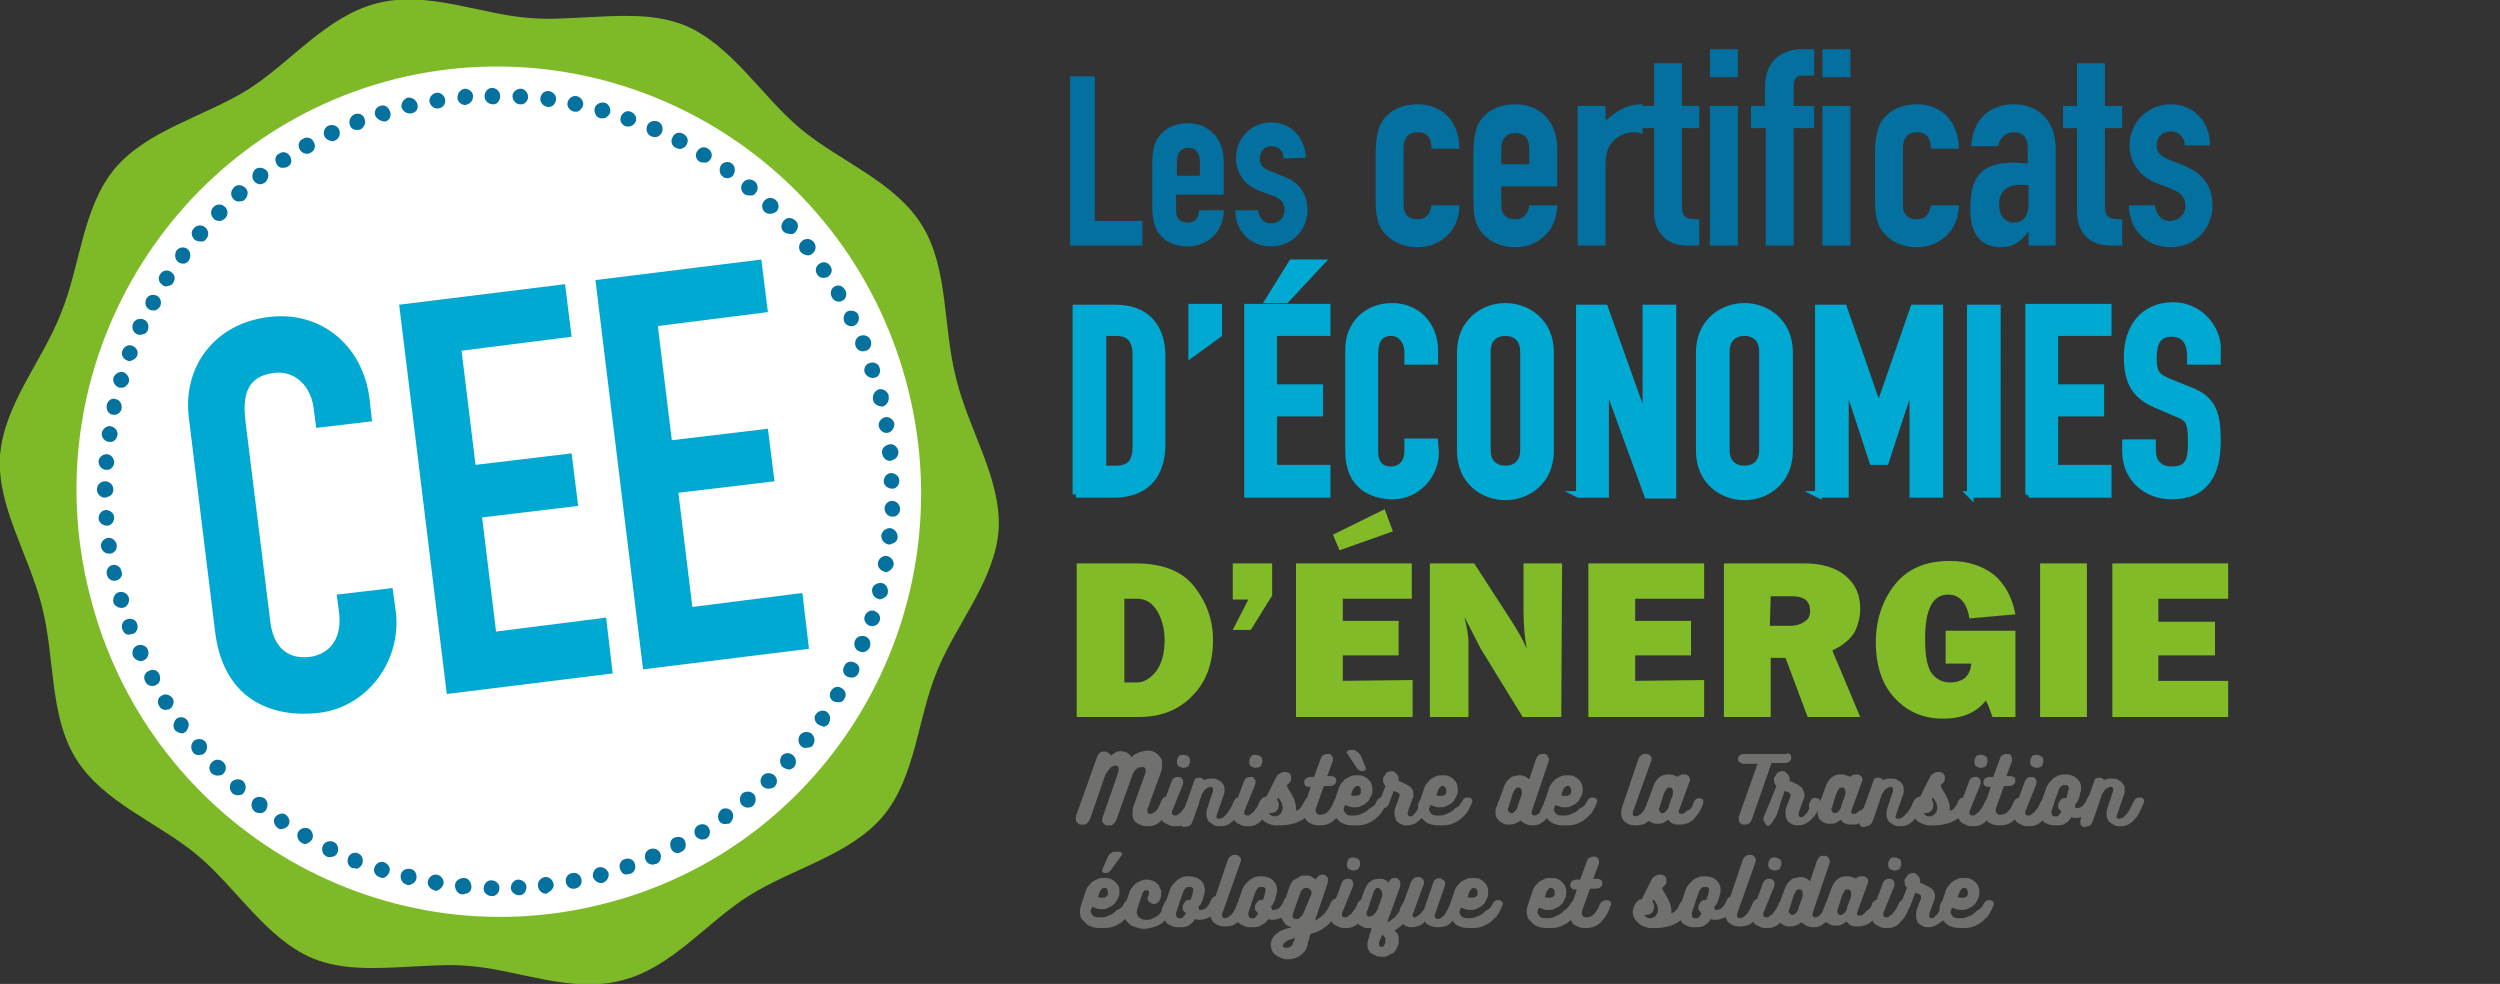
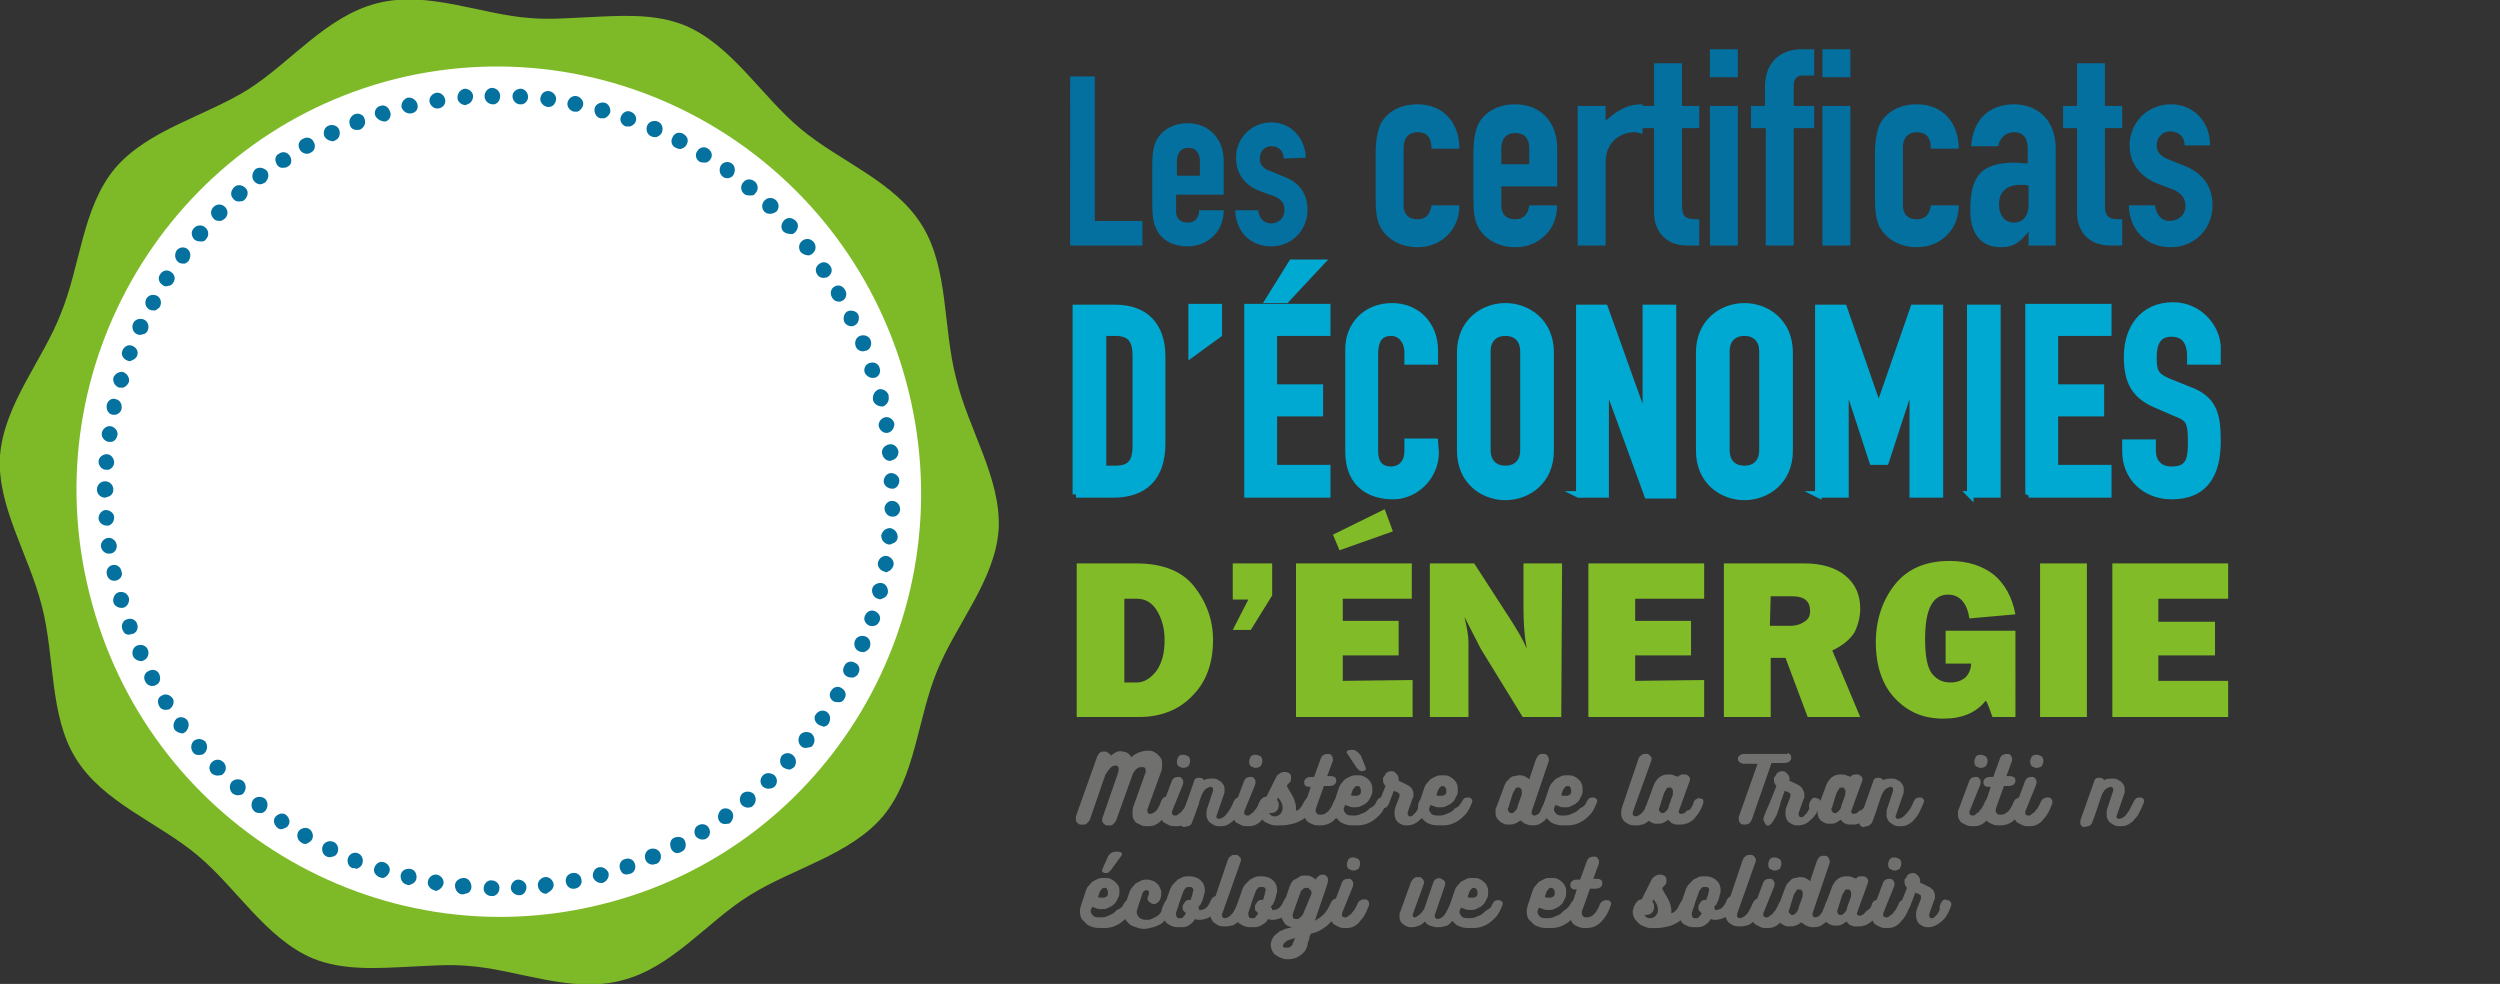
<svg xmlns="http://www.w3.org/2000/svg" xml:space="preserve" id="Calque_1" x="0" y="0" style="enable-background:new 0 0 304.4 119.8" viewBox="0 0 304.4 119.8">
  <rect x="0" y="0" width="304.4" height="119.8" fill="#333333" stroke="none" />
  <style>    .st5{fill:#00a9d1}.st7{fill:#70706f}  </style>
  <path d="M116.4 46c-1.6-6.2-.9-13.3-4.1-18.5-3.3-5.4-10-7.8-14.8-11.8S89.1 5.5 83.4 3.1c-3.7-1.5-7.8-1.2-11.9-1-2.3.1-4.6.3-6.9.1-6-.4-12.5-3.4-18.7-1.8S35.4 7.6 30.2 10.9C24.9 14.2 18 15.8 14 20.5c-4 4.8-4.2 11.9-6.6 17.7C5.2 43.9.5 49.2 0 55.5c-.4 6.1 3.5 12 5.1 18.3C6.7 80 6 87.1 9.2 92.3c3.3 5.4 10 7.8 14.8 11.8s8.4 10.2 14.1 12.6c3.7 1.5 7.8 1.2 11.9 1 2.3-.1 4.6-.3 6.9-.1 6 .4 12.5 3.4 18.7 1.8 6.2-1.5 10.5-7.2 15.7-10.4 5.3-3.3 12.2-4.9 16.2-9.6 4-4.8 4.2-11.9 6.6-17.7 2.3-5.7 7.1-11.1 7.5-17.3.3-6.2-3.7-12.1-5.2-18.4" style="fill:#7eba28" />
  <path d="M110.6 47.5C103.7 19.7 75.8 2.8 48.2 9.6c-27.5 6.9-44.3 35-37.3 62.7 6.9 27.8 34.9 44.7 62.4 37.8 27.5-6.8 44.2-34.9 37.3-62.6" style="fill:#fff" />
  <path d="M50.1 13.8c-.5.1-1-.2-1.2-.7-.1-.5.2-1 .7-1.2.5-.1 1 .2 1.2.7.2.6-.1 1.1-.7 1.2m-4.4.3c-.2-.5.1-1.1.6-1.2.5-.2 1 .1 1.2.7.2.5-.1 1.1-.6 1.2-.5 0-1-.3-1.2-.7m7.7-.9c-.5.1-1-.3-1.1-.8s.3-1 .8-1.1 1 .3 1.1.8-.2 1-.8 1.1m-10.8 2c-.2-.5.1-1.1.6-1.3s1.1.1 1.2.6c.2.5-.1 1.1-.6 1.3h-.1c-.5.1-1-.1-1.1-.6m14.1-2.4c-.5 0-1-.4-1-.9s.3-1 .9-1.1c.5 0 1 .4 1 .9s-.3.9-.7 1l-.2.1m-17.2 3.8c-.2-.5 0-1.1.5-1.3s1.1 0 1.3.5c.2.5 0 1.1-.5 1.3l-.2.1c-.4 0-.9-.2-1.1-.6M60 12.7c-.5 0-1-.4-1-1 0-.5.4-1 .9-1s1 .4 1 1c0 .5-.3.9-.7 1H60m-23.5 5.5c-.3-.5-.1-1.1.4-1.3.5-.3 1.1-.1 1.3.4.3.5.1 1.1-.4 1.3l-.2.1c-.4.1-.9-.1-1.1-.5m26.8-5.5c-.5 0-.9-.5-.9-1s.5-.9 1-.9.9.5.9 1c0 .4-.3.8-.7.9h-.3M33.7 20c-.3-.5-.2-1.1.3-1.3.4-.3 1-.2 1.3.3s.2 1.1-.3 1.3c-.1.1-.2.1-.3.1-.4.1-.8 0-1-.4m32.9-7c-.5-.1-.9-.6-.8-1.1s.5-.9 1.1-.8c.5.1.9.6.8 1.1-.1.4-.3.7-.7.8-.2 0-.3.1-.4 0m-35.7 9c-.3-.4-.2-1 .2-1.4.4-.3 1-.2 1.4.2.3.4.2 1-.2 1.4-.1.1-.2.1-.4.2-.3.1-.7 0-1-.4m39-8.4c-.5-.1-.9-.6-.8-1.1s.6-.9 1.1-.8.9.6.8 1.1c-.1.4-.4.7-.7.8h-.4M28.4 24.2c-.4-.4-.3-1 .1-1.4s1-.3 1.4.1.3 1-.1 1.4c-.1.1-.2.2-.4.2-.4.1-.8 0-1-.3m44.7-9.8c-.5-.1-.8-.7-.7-1.2s.7-.8 1.2-.7.8.7.7 1.2c-.1.3-.4.6-.7.7h-.5M26 26.6c-.4-.4-.4-1 0-1.4s1-.4 1.4 0 .4 1 0 1.4c-.1.1-.3.2-.5.3-.3 0-.7 0-.9-.3m50.2-11.2c-.5-.2-.8-.7-.6-1.2s.7-.8 1.2-.6.8.7.6 1.2c-.1.3-.4.5-.7.6h-.5M23.7 29.2c-.4-.4-.5-1-.1-1.4.3-.4 1-.5 1.4-.1.4.3.5 1 .1 1.4-.1.2-.3.3-.5.3-.3 0-.6 0-.9-.2m55.6-12.6c-.5-.2-.7-.8-.5-1.3s.8-.7 1.3-.5.7.8.5 1.3c-.1.3-.4.5-.7.6-.2 0-.4 0-.6-.1M21.7 31.9c-.4-.3-.5-.9-.2-1.4.3-.4.9-.5 1.3-.2s.5.9.2 1.4c-.1.2-.3.3-.5.4-.3 0-.6 0-.8-.2M82.3 18c-.5-.2-.7-.8-.4-1.3.2-.5.8-.7 1.3-.4s.7.8.4 1.3c-.1.3-.4.4-.6.5s-.5 0-.7-.1M19.8 34.7c-.5-.3-.6-.9-.3-1.3.3-.5.9-.6 1.3-.3.5.3.6.9.3 1.3-.1.2-.3.4-.6.4-.2.1-.5.1-.7-.1m65.4-15c-.5-.3-.6-.9-.3-1.3.3-.5.9-.6 1.3-.3.5.3.6.9.3 1.3-.1.2-.4.4-.6.4s-.5 0-.7-.1m-67 18c-.5-.3-.6-.8-.4-1.3.3-.5.8-.6 1.3-.4.5.3.6.8.4 1.3-.1.2-.4.4-.6.5-.3 0-.5 0-.7-.1M88 21.5c-.4-.3-.5-.9-.2-1.4.3-.4.9-.5 1.3-.2s.5.9.2 1.4c-.1.2-.3.3-.6.4-.2 0-.5 0-.7-.2M16.7 40.7c-.5-.2-.7-.8-.5-1.3s.8-.7 1.3-.5.7.8.5 1.3c-.1.3-.4.5-.6.5-.3.1-.5.1-.7 0m73.9-17.1c-.4-.3-.5-1-.1-1.4.3-.4.9-.5 1.4-.1.4.3.5 1 .1 1.4-.1.2-.3.3-.5.3-.4 0-.7 0-.9-.2M15.5 43.9c-.5-.2-.8-.7-.6-1.2s.7-.8 1.2-.6c.5.2.8.7.6 1.2-.1.3-.4.5-.7.6-.1.1-.3.1-.5 0m77.6-18.1c-.4-.4-.4-1 0-1.4s1-.4 1.4 0 .4 1 0 1.4c-.2.1-.4.2-.5.2-.3.1-.7 0-.9-.2M14.5 47.2c-.5-.2-.8-.7-.7-1.2.2-.5.7-.8 1.2-.7.5.2.8.7.7 1.2-.1.3-.4.6-.7.7h-.5m80.9-19c-.4-.4-.3-1 .1-1.4s1-.3 1.4.1.3 1-.1 1.4c-.1.1-.2.2-.4.2-.4 0-.8-.1-1-.3M13.7 50.5c-.5-.1-.8-.6-.7-1.2.1-.5.6-.9 1.1-.7.5.1.8.6.7 1.2-.1.4-.4.6-.7.7h-.4m83.8-19.8c-.3-.4-.3-1 .2-1.4.4-.3 1-.3 1.4.2.3.4.3 1-.2 1.4-.1.1-.2.1-.4.2-.3 0-.7-.1-1-.4M13.2 53.8c-.5-.1-.9-.6-.8-1.1s.6-.9 1.1-.8.9.6.8 1.1c-.1.4-.3.7-.7.8h-.4m86.3-20.4c-.3-.4-.2-1 .3-1.3.4-.3 1-.2 1.3.3.3.4.2 1-.3 1.3-.1.1-.2.1-.3.1-.3.1-.8 0-1-.4M12.9 57.2c-.5 0-.9-.5-.9-1s.5-.9 1-.9.9.5.9 1c0 .4-.3.8-.7.9h-.3m88.4-21c-.3-.5-.1-1.1.3-1.3.5-.3 1-.1 1.3.4s.1 1.1-.3 1.3l-.2.1c-.5.1-.9-.1-1.1-.5M12.8 60.6c-.5 0-1-.4-1-1 0-.5.4-1 1-1 .5 0 1 .4 1 1 0 .5-.3.8-.7.9l-.3.1m90-21.4c-.2-.5 0-1.1.4-1.3.5-.2 1.1 0 1.3.4.2.5 0 1.1-.4 1.3l-.2.1c-.4.1-.9-.1-1.1-.5M13 64c-.5 0-1-.4-1-.9s.4-1 .9-1 1 .4 1 .9-.3.9-.7 1H13m91.2-21.8c-.2-.5 0-1.1.5-1.3s1.1 0 1.3.5 0 1.1-.5 1.3h-.1c-.4.2-1 0-1.2-.5M13.4 67.4c-.5.1-1-.3-1.1-.8s.3-1 .8-1.1 1 .3 1.1.8-.2 1-.7 1.1h-.1m91.9-22c-.2-.5.1-1.1.6-1.2.5-.2 1.1.1 1.2.6.2.5-.1 1.1-.6 1.2h-.1c-.4.1-.9-.2-1.1-.6M14.1 70.7c-.5.1-1-.2-1.1-.8-.1-.5.2-1 .7-1.1s1 .2 1.1.8c.2.5-.2 1-.7 1.1m92.2-22c-.1-.6.2-1.1.7-1.3.5-.1 1 .2 1.2.7v.2c.1.5-.2 1-.7 1.2-.6 0-1.1-.3-1.2-.8M13.8 73.3c-.1-.5.2-1.1.7-1.2s1 .1 1.2.7c.1.5-.2 1.1-.7 1.2s-1.1-.2-1.2-.7m94.3-20.6c-.5.1-1-.3-1.1-.8s.3-1 .8-1.1 1 .3 1.1.8c0 .5-.3 1-.8 1.1M14.9 76.6c-.2-.5.1-1.1.6-1.2.5-.2 1.1.1 1.2.6.2.5-.1 1.1-.6 1.2H16c-.4.2-.9 0-1-.4-.1-.1-.1-.1-.1-.2m93.6-20.5c-.5.1-1-.3-1.1-.9-.1-.5.3-1 .9-1.1.5-.1 1 .3 1.1.9 0 .5-.3.9-.7 1l-.2.1M16.2 79.9c-.2-.5 0-1.1.5-1.3s1.1 0 1.3.5 0 1.1-.5 1.3l-.2.1c-.5 0-.9-.2-1.1-.6m92.4-20.4c-.5 0-1-.4-1-.9s.4-1 .9-1 1 .4 1 .9-.3.9-.7 1h-.2M17.7 83c-.3-.5-.1-1.1.4-1.3.5-.3 1.1-.1 1.3.4s.1 1.1-.4 1.3l-.2.1c-.5.1-.9-.1-1.1-.5m90.9-20.1c-.5 0-.9-.5-.9-1s.5-1 1-.9c.5 0 .9.5.9 1 0 .4-.3.8-.7.9h-.3M19.4 86c-.3-.5-.2-1.1.3-1.3.4-.3 1-.1 1.3.3s.1 1-.3 1.3c-.1.1-.2.1-.3.1-.3.1-.8 0-1-.4m88.8-19.7c-.5-.1-.9-.5-.9-1.1.1-.5.5-.9 1.1-.9.5.1.9.5.9 1.1 0 .4-.3.7-.7.8-.1.1-.2.1-.4.1M21.3 88.9c-.3-.4-.2-1 .2-1.4.4-.3 1-.2 1.3.2.3.4.2 1-.2 1.4-.1.1-.2.1-.3.2-.3 0-.7-.1-1-.4m86.4-19.3c-.5-.1-.9-.6-.8-1.1s.6-.9 1.1-.8.9.6.8 1.1c-.1.4-.4.7-.7.8-.1.1-.3.1-.4 0m-84.2 22c-.3-.4-.3-1 .1-1.4.4-.3 1-.3 1.4.1.3.4.3 1-.1 1.4-.1.1-.2.2-.4.2-.4.1-.8 0-1-.3m83.4-18.7c-.5-.1-.8-.7-.7-1.2s.7-.8 1.2-.7.8.7.7 1.2c-.1.4-.4.6-.7.7-.2.1-.3.1-.5 0M25.8 94.2c-.4-.4-.4-1 0-1.4s1-.4 1.4 0 .4 1 0 1.4c-.1.1-.2.2-.4.2-.4.1-.7 0-1-.2m80.1-18c-.5-.2-.8-.7-.6-1.2s.7-.8 1.2-.6.8.7.6 1.2c-.1.3-.4.6-.7.6-.1.1-.3 0-.5 0M28.3 96.6c-.4-.4-.4-1-.1-1.4.4-.4 1-.4 1.4-.1.4.4.4 1 .1 1.4-.1.2-.3.3-.5.3-.3.1-.6 0-.9-.2m76.3-17.3c-.5-.2-.7-.8-.5-1.3s.8-.7 1.3-.5.7.8.5 1.3c-.1.3-.4.5-.7.6-.1 0-.4 0-.6-.1M31 98.8c-.4-.3-.5-.9-.2-1.4.3-.4.9-.5 1.4-.2.4.3.5.9.2 1.4-.1.2-.3.3-.5.4-.4 0-.7 0-.9-.2m72.2-16.4c-.5-.2-.7-.8-.4-1.3.2-.5.8-.7 1.3-.4.5.2.7.8.4 1.3-.1.3-.4.4-.6.5-.3 0-.5 0-.7-.1m-69.4 18.4c-.4-.3-.6-.9-.3-1.3s.9-.6 1.3-.3.6.9.3 1.3c-.1.2-.3.3-.6.4-.2.1-.5.1-.7-.1m67.7-15.4c-.5-.3-.6-.9-.3-1.3.3-.5.9-.6 1.3-.3.5.3.6.9.3 1.3-.1.2-.3.4-.6.4-.2 0-.5 0-.7-.1m-64.8 17.2c-.5-.3-.6-.9-.4-1.3.3-.5.9-.6 1.3-.4.5.3.6.9.4 1.3-.1.2-.4.4-.6.5s-.4.1-.7-.1m62.9-14.4c-.4-.3-.6-.9-.2-1.3.3-.4.9-.5 1.3-.2s.5.9.2 1.4c-.1.2-.3.3-.6.4-.1-.1-.4-.1-.7-.3m-59.8 16.1c-.5-.2-.7-.8-.5-1.3s.8-.7 1.3-.5.7.8.5 1.3c-.1.3-.4.5-.6.5-.3.1-.5.1-.7 0m57.8-13.4c-.4-.3-.5-.9-.2-1.4.3-.4.9-.5 1.4-.2.4.4.5.9.2 1.4-.1.2-.3.3-.5.3-.4.1-.7.1-.9-.1m-54.7 14.8c-.5-.2-.7-.8-.5-1.3s.8-.7 1.2-.5c.5.2.7.8.5 1.3-.1.3-.4.5-.7.6-.1-.1-.3-.1-.5-.1m52.4-12.3c-.4-.4-.4-1-.1-1.4.4-.4 1-.4 1.4 0 .4.4.4 1 .1 1.4-.1.1-.3.2-.5.3-.3 0-.6-.1-.9-.3m-49.1 13.4c-.5-.2-.8-.7-.6-1.2s.7-.8 1.2-.6.8.7.6 1.2c-.1.3-.4.6-.7.7-.1 0-.3 0-.5-.1m46.7-11c-.4-.4-.4-1 0-1.4s1-.3 1.4 0c.4.4.4 1 0 1.4-.2.1-.3.2-.5.2-.3.1-.6 0-.9-.2m-43.4 11.9c-.5-.1-.8-.7-.7-1.2s.6-.8 1.2-.7c.5.1.8.6.7 1.2-.1.4-.4.6-.7.7-.2.1-.3.1-.5 0M90.3 98c-.3-.4-.3-1 .1-1.4.4-.3 1-.3 1.4.1.3.4.3 1-.1 1.4-.1.1-.2.2-.4.2-.3.1-.7 0-1-.3m-37.4 10.4c-.5-.1-.9-.6-.8-1.1s.6-.9 1.1-.8.9.6.8 1.1c-.1.4-.4.7-.7.8-.1.1-.3.1-.4 0m34.7-8.4c-.3-.4-.2-1 .2-1.4.4-.3 1-.2 1.3.2.3.4.2 1-.2 1.4-.1.1-.2.1-.3.1-.4.1-.8 0-1-.3m-31.3 8.9c-.5 0-.9-.5-.9-1.1 0-.5.5-.9 1.1-.9.5 0 .9.5.9 1.1 0 .4-.3.8-.7.8-.2.1-.3.1-.4.1m28.4-7.1c-.3-.5-.1-1.1.3-1.3.5-.3 1.1-.1 1.3.3.3.5.1 1.1-.3 1.3-.1.1-.2.1-.3.1-.3.1-.8-.1-1-.4m-24.9 7.3c-.5 0-1-.5-.9-1 0-.5.5-1 1-.9.5 0 1 .5.9 1 0 .4-.3.8-.7.9h-.3m21.9-5.8c-.2-.5-.1-1.1.4-1.3s1.1-.1 1.3.4.1 1.1-.4 1.3l-.2.1c-.4.2-.9 0-1.1-.5M63.2 109c-.5 0-1-.4-1-.9s.4-1 .9-1 1 .4 1 .9-.3.9-.7 1h-.2m15.4-4.3c-.2-.5 0-1.1.5-1.3s1.1 0 1.3.5 0 1.1-.5 1.3h-.1c-.4.2-1 0-1.2-.5m-12 4.1c-.5.1-1-.3-1.1-.9-.1-.5.3-1 .8-1.1s1 .3 1.1.8-.3.9-.7 1.1l-.1.1m8.9-3c-.2-.5.1-1.1.6-1.2.5-.2 1.1.1 1.2.6.2.5-.1 1.1-.6 1.2h-.1c-.4.2-.9 0-1-.4-.1-.1-.1-.1-.1-.2m-5.5 2.4c-.5.1-1-.2-1.1-.8-.1-.5.2-1 .8-1.1.5-.1 1 .2 1.1.8.1.5-.2 1-.8 1.1m2.2-1.4c-.1-.5.2-1.1.7-1.2s1 .2 1.2.7c.1.5-.2 1-.7 1.2-.5.1-1-.2-1.2-.7" style="fill:#04719f" />
  <path d="M131 60.2h4.5c3.8 0 6-2 6-6.2V43.4c0-3.7-2-5.9-5.7-5.9H131v22.7zm3.3-19.7h1.5c1.9 0 2.5 1 2.5 2.8v11c0 2-.7 2.8-2.5 2.8h-1.5V40.5zm10.8 2.6 3.3-2.4v-3.3h-3.3v5.7zm6.8 17.1h9.7V57h-6.5v-6.7h5.6v-3.1h-5.6v-6.7h6.5v-3.1h-9.7v22.8zm2.6-23.7h2.1l4.2-4.5h-3.5l-2.8 4.5zm20.2 17.3h-3.3v1.1c0 1.8-1.2 2.3-2 2.3-1.5 0-2-1-2-2.3V43.2c0-1.5.4-2.7 2-2.7 1.2 0 2 1.1 2 2.4V44h3.3v-1.3c0-3.2-2.2-5.4-5.2-5.4-3.2 0-5.3 2.3-5.3 5.2V55c0 4.2 2.9 5.4 5.4 5.4 2.9 0 5.2-2.5 5.2-5.3l-.1-1.3zm3.1 1.1c0 3.7 2.8 5.6 5.5 5.6s5.5-1.9 5.5-5.6v-12c0-3.7-2.8-5.6-5.5-5.6s-5.5 1.9-5.5 5.6v12zm3.3-12.1c0-1.6 1-2.3 2.2-2.3s2.2.7 2.2 2.3v12c0 1.6-1 2.3-2.2 2.3s-2.2-.7-2.2-2.3v-12zm11.1 17.4h3.3V46.6h.1l5 13.7h3.1V37.5h-3.3v13.7h-.1l-4.9-13.7h-3.1v22.7h-.1zm14.7-5.3c0 3.7 2.8 5.6 5.5 5.6s5.5-1.9 5.5-5.6v-12c0-3.7-2.8-5.6-5.5-5.6s-5.5 1.9-5.5 5.6v12zm3.3-12.1c0-1.6 1-2.3 2.2-2.3s2.2.7 2.2 2.3v12c0 1.6-1 2.3-2.2 2.3s-2.2-.7-2.2-2.3v-12zm11.2 17.4h3.3V46.4h.1l3.2 9.8h1.6l3.2-9.8h.1v13.8h3.3V37.5H233l-4.2 12.1h-.1l-4.2-12.1h-3.1v22.7zm18.5 0h3.3V37.5h-3.3v22.7zm7.1 0h9.7V57h-6.5v-6.7h5.6v-3.1h-5.6v-6.7h6.5v-3.1H247v22.8zm23-17.8c0-2.5-2.2-5.2-5.4-5.2-3.7 0-5.6 2.8-5.6 6.2 0 2.8.7 4.7 3.6 5.9l2.3 1c1.6.6 1.9 1 1.9 3.5 0 2.1-.2 3.4-2.4 3.4-1.7 0-2.3-1.2-2.3-2.3v-1h-3.3V55c0 3.1 2.4 5.4 5.6 5.4 4.2 0 5.6-2.8 5.6-6.7 0-3.3-.5-5.1-3.4-6.2l-2.5-1c-1.7-.7-1.9-1.3-1.9-3 0-1.5.4-2.9 2.2-2.9 1.7 0 2.3 1.2 2.3 2.8v.6h3.3v-1.6z" style="fill:none;stroke:#00a9d1;stroke-width:.8;stroke-miterlimit:15.349" />
  <path d="M130.3 9.3h3v17.6h5.8v3h-8.8V9.3zm12.9 14.4v2c0 .9.5 1.4 1.4 1.4 1.1 0 1.4-.8 1.4-1.5h3c0 1.2-.4 2.3-1.2 3.1s-1.9 1.3-3.2 1.3c-1.8 0-3.2-.8-3.8-2.1-.4-.8-.5-1.8-.5-3v-4.8c0-1.2.1-2.2.5-3 .7-1.3 2.1-2.1 3.8-2.1 2.7 0 4.4 2 4.4 4.6v4.1h-5.8zm0-2.3h2.9v-1.7c0-1.1-.5-1.7-1.4-1.7s-1.4.6-1.4 1.7v1.7h-.1zm13.1-2.1c0-1-.7-1.5-1.5-1.5-.9 0-1.4.7-1.4 1.5 0 .5.1 1.1 1.2 1.5l1.7.7c2.2.8 2.9 2.4 2.9 4.1 0 2.4-1.9 4.4-4.4 4.4-2.3 0-4.3-1.5-4.4-4.4h2.8c.1.8.5 1.6 1.6 1.6.8 0 1.6-.6 1.6-1.6 0-.8-.3-1.4-1.5-1.8l-1.4-.5c-1.9-.7-3-2.1-3-4.1 0-2.5 2-4.3 4.3-4.3 2.4 0 4.1 1.9 4.2 4.3l-2.7.1zM266 17.7c0-1.1-.8-1.7-1.7-1.7-1.1 0-1.7.8-1.7 1.7 0 .6.2 1.2 1.4 1.7l2 .8c2.5 1 3.4 2.8 3.4 4.8 0 2.8-2.1 5.1-5.1 5.1-2.7 0-5-1.8-5.1-5.1h3.2c.1.9.6 1.9 1.8 1.9 1 0 1.9-.7 1.9-1.8 0-.9-.4-1.6-1.7-2.1l-1.6-.6c-2.1-.8-3.5-2.4-3.5-4.7 0-2.9 2.3-5 5-5 2.8 0 4.8 2.1 4.8 5H266zm-13.1-10h3.4v5.2h2.1v2.7h-2.1V25c0 1.6.6 1.7 2.1 1.7v3.2H257c-3.1 0-4.1-2.2-4.1-4V15.6h-1.7v-2.7h1.7V7.7zM247 22.6c-.4-.1-.6-.1-.9-.1-1.5 0-2.7.6-2.7 2.4 0 1.3.7 2.2 1.8 2.2s1.8-.8 1.8-2.2v-2.3zm0 5.6c-1 1.2-1.7 1.9-3.4 1.9-1.6 0-3.7-.8-3.7-4.5 0-3.9 1.1-5.8 5.4-5.8.5 0 .9.1 1.6.1v-1.8c0-1.1-.4-2-1.7-2-.9 0-1.7.6-1.9 1.7H240c.1-1.5.6-2.8 1.5-3.7s2.2-1.4 3.7-1.4c2.8 0 5.1 1.8 5.1 5.4v11.8H247v-1.7zM231.7 25c0 1.1.6 1.7 1.7 1.7 1.3 0 1.6-1 1.7-1.7h3.4c0 1.4-.5 2.7-1.4 3.6s-2.1 1.5-3.7 1.5c-2.1 0-3.7-1-4.5-2.4-.5-.9-.6-2.1-.6-3.5v-5.6c0-1.4.2-2.6.6-3.5.8-1.5 2.4-2.4 4.5-2.4 3.2 0 5.1 2.3 5.1 5.4h-3.4c0-1.4-.6-2-1.7-2s-1.7.7-1.7 1.9v7zm-9.8-12.1h3.4v17h-3.4v-17zm0-6.9h3.4v3.4h-3.4V6zm-7 9.6h-1.7v-2.7h1.7v-2.3c0-3.3 2.2-4.6 4.4-4.6h1.6v3.2h-1.5c-.6 0-1 .4-1 1.2v2.5h2.5v2.7h-2.5v14.3H215V15.6h-.1zm-6.7-2.7h3.4v17h-3.4v-17zm0-6.9h3.4v3.4h-3.4V6zm-6.8 1.7h3.4v5.2h2.1v2.7h-2.1V25c0 1.6.6 1.7 2.1 1.7v3.2h-1.4c-3.1 0-4.1-2.2-4.1-4V15.6h-1.7v-2.7h1.7V7.7zm-9.3 5.2h3.4v1.8c1.4-1.2 2.5-2 4.5-2v3.6c-.3-.1-.7-.2-1-.2-1.4 0-3.5.9-3.5 3.7v10.1h-3.4v-17zm-9.3 7.1h3.4v-1.9c0-1.3-.6-1.9-1.7-1.9s-1.7.7-1.7 1.9V20zm0 2.7V25c0 1.1.6 1.7 1.7 1.7 1.3 0 1.6-1 1.7-1.7h3.4c0 1.4-.5 2.7-1.4 3.6s-2.1 1.5-3.7 1.5c-2.1 0-3.7-1-4.5-2.4-.5-.9-.6-2.1-.6-3.5v-5.6c0-1.4.2-2.6.6-3.5.8-1.5 2.4-2.4 4.5-2.4 3.2 0 5.1 2.3 5.1 5.3v4.7h-6.8zM170.9 25c0 1.1.6 1.7 1.7 1.7 1.3 0 1.6-1 1.7-1.7h3.4c0 1.4-.5 2.7-1.4 3.6s-2.1 1.5-3.7 1.5c-2.1 0-3.7-1-4.5-2.4-.5-.9-.6-2.1-.6-3.5v-5.6c0-1.4.2-2.6.6-3.5.8-1.5 2.4-2.4 4.5-2.4 3.2 0 5.1 2.3 5.1 5.4h-3.4c0-1.4-.6-2-1.7-2s-1.7.7-1.7 1.9v7z" style="fill:#03709f" />
  <path d="M131 37.5h4.8c3.7 0 5.7 2.2 5.7 5.9V54c0 4.2-2.2 6.2-6 6.2H131V37.5zm3.3 19.7h1.5c1.8 0 2.5-.9 2.5-2.8v-11c0-1.8-.6-2.8-2.5-2.8h-1.5v16.6zm10.8-19.7h3.3v3.3l-3.3 2.4v-5.7zm6.7 0h9.7v3.1H155v6.7h5.6v3.1H155V57h6.5v3.3h-9.7V37.5zm5.5-5.6h3.5l-4.2 4.5h-2.1l2.8-4.5zm17.3 23.3c0 2.8-2.3 5.3-5.2 5.3-2.5 0-5.4-1.2-5.4-5.4V42.5c0-3 2.1-5.2 5.3-5.2 3 0 5.2 2.3 5.2 5.4V44h-3.3v-1.1c0-1.3-.8-2.4-2-2.4-1.6 0-2 1.1-2 2.7v11.6c0 1.3.5 2.3 2 2.3.9 0 2-.5 2-2.3v-1.1h3.3l.1 1.5zm3.1-12.3c0-3.7 2.8-5.6 5.5-5.6s5.5 1.9 5.5 5.6v12c0 3.7-2.8 5.6-5.5 5.6s-5.5-1.9-5.5-5.6v-12zm3.3 12c0 1.6 1 2.3 2.2 2.3s2.2-.7 2.2-2.3v-12c0-1.6-1-2.3-2.2-2.3s-2.2.7-2.2 2.3v12zm11-17.4h3.1l4.9 13.7h.1V37.5h3.3v22.8h-3.1l-5-13.7h-.1v13.7H192V37.5zm14.8 5.4c0-3.7 2.8-5.6 5.5-5.6s5.5 1.9 5.5 5.6v12c0 3.7-2.8 5.6-5.5 5.6s-5.5-1.9-5.5-5.6v-12zm3.2 12c0 1.6 1 2.3 2.2 2.3s2.2-.7 2.2-2.3v-12c0-1.6-1-2.3-2.2-2.3s-2.2.7-2.2 2.3v12zm11.2-17.4h3.1l4.2 12.1h.1l4.2-12.1h3.2v22.8h-3.3V46.4h-.1l-3.2 9.8h-1.6l-3.2-9.8h-.1v13.8h-3.3V37.5zm18.5 0h3.3v22.8h-3.3V37.5zm7 0h9.7v3.1H250v6.7h5.6v3.1H250V57h6.5v3.3h-9.7l-.1-22.8zm23 6.5h-3.3v-.7c0-1.5-.6-2.8-2.3-2.8-1.8 0-2.2 1.4-2.2 2.9 0 1.8.2 2.4 1.9 3l2.5 1c2.9 1.1 3.4 2.9 3.4 6.2 0 3.8-1.4 6.7-5.6 6.7-3.2 0-5.6-2.3-5.6-5.4v-1.2h3.3v1c0 1.2.6 2.3 2.3 2.3 2.2 0 2.4-1.3 2.4-3.4 0-2.4-.3-2.8-1.9-3.5l-2.3-1c-2.8-1.2-3.5-3-3.5-5.9 0-3.5 1.9-6.2 5.6-6.2 3.3 0 5.4 2.6 5.4 5.1l-.1 1.9z" class="st5" />
  <path d="M138.7 87.3c2.7 0 4.9-.9 6.5-2.6 1.7-1.7 2.5-4 2.5-6.8 0-2.4-.8-4.6-2.3-6.5s-3.9-2.8-7.1-2.8h-7.2v18.7h7.6zm-1.8-14.4h1.5c1.1 0 1.9.5 2.5 1.5s.9 2.2.9 3.5c0 1.6-.3 2.8-1 3.8-.7.9-1.5 1.4-2.4 1.4h-1.5V72.9zm13.2-4.3V73h1.9l-1.9 3.7h2.2l2.6-4.2v-3.9h-4.8zm13.4 14.3v-3.1h6.8v-4.2h-6.8v-2.7h8.4v-4.3h-14.1v18.7H172v-4.5l-8.5.1zm-.4-15.9 6.5-2.3-1-2.7-6.3 3.1.8 1.9zm27.1 1.6h-4.7v5.5c0 1.7.1 3.3.4 4.9-.4-1-1.1-2.2-2-3.6l-4.4-6.8h-5.4v18.7h4.7v-9.1c0-.8-.2-1.9-.5-3.1l2 3.9 5.1 8.3h4.7l.1-18.7zm8.9 14.3v-3.1h6.8v-4.2h-6.8v-2.7h8.4v-4.3h-14.1v18.7h14.1v-4.5l-8.4.1zm24-3.7c1.3-.6 2.2-1.4 2.7-2.2.4-.8.7-1.8.7-2.9 0-1.7-.6-3-1.8-4s-2.9-1.5-5-1.5h-9.8v18.7h5.7v-7.2h1.8l2.7 7.2h6.4l-3.4-8.1zm-7.5-6.6h2.6c1.5 0 2.2.6 2.2 1.8 0 .6-.2 1-.7 1.3-.4.3-1 .5-1.7.5h-2.5l.1-3.6zm21.3 4.2v4h3.1c0 .7-.3 1.3-.7 1.7-.5.4-1.1.6-1.8.6-.9 0-1.6-.3-2.2-1s-.9-2.1-.9-4.3c0-3.6.9-5.4 2.8-5.4 1.4 0 2.3 1 2.6 2.9l5.6-.5c-.4-2.1-1.3-3.7-2.6-4.8-1.4-1.1-3.2-1.7-5.4-1.7-3 0-5.2 1-6.7 2.9s-2.3 4.3-2.3 7c0 2.9.8 5.2 2.3 6.8 1.6 1.7 3.5 2.5 5.9 2.5 2.3 0 4-.7 5.2-2.2.3.5.5 1.2.8 2h2.8V76.8h-8.5zm11.5-8.2v18.7h5.7V68.6h-5.7zm14.4 14.3v-3.1h6.9v-4.1h-6.9v-2.8h8.5v-4.3h-14.1v18.7h14.1v-4.4h-8.5z" style="fill:#81bb27" />
-   <path d="M48.2 74.5c.7 5.9-3.4 11.6-9.4 12.3-5.2.6-11.5-1.2-12.6-9.8L23 50.9c-.8-6.2 3.1-11.5 9.7-12.3 6.3-.8 11.5 3.4 12.3 10l.3 2.7-6.8.8-.3-2.3c-.3-2.7-2.2-4.7-4.8-4.4-3.4.4-3.9 2.8-3.5 6l3 24.2c.3 2.7 1.7 4.7 4.7 4.4 1.9-.2 4.1-1.6 3.7-5.3l-.3-2.3 6.8-.8.4 2.9zm.4-37.4 20.2-2.5.8 6.4-13.4 1.7 1.7 13.9 11.7-1.4.8 6.4L58.7 63l1.7 13.9 13.4-1.7.8 6.8-20.2 2.5-5.8-47.4zm23.9-3 20.2-2.5.8 6.4-13.4 1.7 1.7 13.9 11.7-1.4.8 6.4L82.6 60l1.7 13.9 13.4-1.7.8 6.8-20.2 2.5-5.8-47.4z" class="st5" />
  <path d="M141.4 97.5c.1-.2.2-.3.3-.4.2-.1.3-.1.5-.1s.3.1.4.3c.1.1.1.3 0 .5-.2.5-.3.9-.6 1.3-.2.4-.4.6-.7.9-.2.2-.5.4-.8.5s-.6.1-.8.1-.5 0-.7-.1l-.6-.3c-.2-.1-.3-.3-.4-.5s-.1-.4-.1-.7 0-.5.1-.8l1.4-3.9c0-.1 0-.1.1-.2v-.2c0-.2 0-.3-.1-.4s-.2-.1-.4-.1c-.3 0-.5.1-.7.3-.2.2-.4.5-.5.9l-1.9 5.3c-.1.2-.2.3-.3.4-.1.1-.2.2-.4.2h-.4c-.2 0-.3-.1-.4-.2-.1-.1-.2-.2-.2-.4 0-.1 0-.3.1-.5l1.7-4.9c.1-.2.1-.4.2-.6v-.4c0-.1-.1-.2-.1-.2-.1 0-.1-.1-.2-.1-.3 0-.5.1-.7.3-.2.2-.4.5-.6.8l-1.9 5.5c-.1.2-.2.3-.3.4s-.2.2-.4.2h-.4c-.2 0-.3-.1-.4-.2-.1-.1-.2-.2-.2-.3v-.5l2.6-7.3c.1-.2.2-.4.4-.5s.3-.1.5-.1.3.1.5.2l.3.3.1-.1c.1-.1.2-.1.3-.2s.2-.1.4-.2c.2 0 .3-.1.5 0 .3 0 .6.1.7.2.2.1.3.3.5.5.2-.3.5-.4.9-.6.3-.1.7-.2 1-.2s.5 0 .7.1.4.2.6.4.3.3.4.5.1.4.1.7 0 .5-.1.8l-1.6 4.4c0 .1 0 .1-.1.2v.2c0 .1 0 .2.1.3s.1.1.2.1c.2 0 .5-.1.8-.4.1-.1.4-.6.6-1.2" class="st7" />
  <path id="B" d="M144.1 93.5c-.2 0-.4-.1-.6-.2-.2-.2-.2-.4-.2-.6s.1-.4.2-.6c.2-.2.4-.2.6-.2s.4.1.6.2c.2.2.2.4.2.6s-.1.4-.2.6c-.2.1-.4.2-.6.2m-1.4 5.3v.2c0 .1 0 .2.1.2.1.1.2.1.3.1s.2 0 .3-.1.2-.2.4-.3c.1-.1.2-.3.4-.5.1-.2.3-.5.4-.8.1-.2.2-.3.4-.4.2-.1.3-.1.5-.1s.3.1.4.2.1.3.1.5c-.2.5-.4 1-.6 1.3-.2.4-.5.6-.7.9-.2.2-.5.4-.8.5s-.5.1-.8.1c-.2 0-.5 0-.7-.1l-.6-.3c-.2-.1-.3-.3-.4-.5s-.1-.4-.1-.6v-.3c0-.1.1-.2.1-.3.1-.2.2-.5.3-.8l.9-2.4c.1-.3.2-.5.4-.6s.4-.1.6-.1.3.2.4.3c.1.2.1.4 0 .7l-1.3 3.2z" class="st7" />
  <path d="M150.2 97.6c.1-.2.2-.3.3-.4.2-.1.3-.1.5-.1s.3.1.4.2.1.3 0 .5c-.2.5-.4.9-.6 1.3s-.5.6-.7.9c-.3.2-.5.4-.8.5s-.5.1-.8.1c-.2 0-.4 0-.6-.1s-.4-.2-.5-.3c-.2-.1-.3-.3-.4-.5s-.1-.4-.1-.6 0-.5.1-.7l.7-2.1v-.2c0-.1 0-.2-.1-.2-.1-.1-.1-.1-.2-.1s-.3.1-.5.2-.3.3-.5.6c-.1.2-.2.5-.3.8l-.6 1.8-.3.8c-.1.2-.1.3-.2.4s-.2.2-.4.2c-.1 0-.3.1-.4.1s-.2 0-.3-.1-.2-.2-.2-.3v-.4l1.7-4.8c0-.1.1-.3.2-.3.1-.1.3-.1.4-.1s.3 0 .4.1.2.1.2.2c.3-.2.6-.2 1-.2.2 0 .4 0 .6.1s.3.2.5.3c.1.1.2.3.3.4.1.2.1.4.1.6s0 .4-.1.6l-.8 2.3c0 .1-.1.2-.1.3 0 .2.1.3.3.3s.5-.1.8-.4c.5-.6.8-1.1 1-1.7" class="st7" />
  <path d="M152.9 93.5c-.2 0-.4-.1-.6-.2-.2-.2-.2-.4-.2-.6s.1-.4.2-.6c.2-.2.4-.2.6-.2s.4.1.6.2c.2.2.2.4.2.6s-.1.4-.2.6c-.2.1-.4.2-.6.2m-1.4 5.3v.2c0 .1 0 .2.1.2.1.1.2.1.3.1s.2 0 .3-.1.2-.2.4-.3c.1-.1.2-.3.4-.5.1-.2.3-.5.4-.8.1-.2.2-.3.4-.4.2-.1.3-.1.5-.1s.3.1.4.2.1.3.1.5c-.2.5-.4 1-.6 1.3-.2.4-.5.6-.7.9-.2.2-.5.4-.8.5s-.5.1-.8.1c-.2 0-.5 0-.7-.1l-.6-.3c-.2-.1-.3-.3-.4-.5s-.1-.4-.1-.6v-.3c0-.1.1-.2.1-.3.1-.2.2-.5.3-.8l.9-2.4c.1-.3.2-.5.4-.6s.4-.1.6-.1.3.2.4.3c.1.2.1.4 0 .7l-1.3 3.2z" class="st7" />
  <path d="M155.5 97.4c.1.1.2.3.2.5s0 .4-.1.6c-.1.2-.2.3-.4.4-.2.1-.4.1-.7.1l.3.3c.1.1.3.1.5.1s.3-.1.5-.2c.1-.1.2-.2.3-.4.1-.3.1-.6 0-.9s-.3-.6-.5-.8l-.1.3zm3.3.2c.1-.2.2-.3.3-.4.2-.1.3-.1.5 0 .2 0 .3.1.4.2s.1.2.1.4c-.2.5-.4.9-.6 1.2-.3.3-.6.6-.9.8-.4.2-.7.4-1.2.5-.4.1-.9.2-1.5.2h-.6c-.3 0-.6-.1-.8-.2-.3-.1-.5-.2-.7-.4s-.4-.4-.5-.6-.2-.5-.2-.7 0-.3.1-.5c0-.2.1-.3.2-.5s.2-.3.3-.4.3-.2.5-.2l1.2-2.4c.1-.2.2-.3.4-.4.1-.1.2-.1.4-.2h.4c.1 0 .2.1.3.1.1.1.2.1.2.2.1.1.1.2.1.3v.3c0 .2-.1.3-.2.4l-.3.3c0 .2.1.3.2.5s.2.3.3.5.3.5.4.8.2.6.2.9v.4c.4 0 .7-.5 1-1.1" class="st7" />
  <path id="C" d="M162.4 97.6c.1-.2.2-.3.4-.4.2-.1.3-.1.5-.1s.3.1.4.2.1.3 0 .5c-.3.9-.7 1.5-1.2 2s-1.1.7-1.8.7c-.3 0-.5 0-.8-.1-.2-.1-.5-.2-.6-.3-.2-.1-.3-.3-.4-.5s-.2-.4-.2-.7c0-.2 0-.4.1-.7.1-.2.1-.4.2-.6s.1-.4.2-.6.1-.4.2-.6.1-.4.2-.6h-.3c-.2 0-.3-.1-.4-.2s-.1-.3-.1-.4c0-.2.1-.3.2-.4s.3-.2.6-.2h.4l.8-2.2c.1-.3.2-.4.4-.5s.4-.1.6-.1.3.1.4.3c.1.1.1.3.1.5l-.7 1.9h.5c.2 0 .4.1.5.2s.1.3.1.4c0 .2-.1.3-.2.4s-.3.2-.6.2h-.7l-1 2.8v.2c0 .2.1.3.2.4.1.1.3.1.4.1.3 0 .6-.1.9-.4.2-.2.5-.6.7-1.2" class="st7" />
  <path d="M165.3 95.7c-.1 0-.2 0-.3.1s-.2.2-.3.4l-.2.6c.1.1.2.1.3.1h.4c.1 0 .2-.1.3-.1.1-.1.2-.2.2-.3v-.2c0-.1 0-.3-.1-.4 0-.1-.1-.2-.3-.2m1-2.2v.2c0 .1-.1.1-.1.1-.1 0-.2.1-.3.1s-.3 0-.4-.1l-.3-.3-1.2-1.8c0-.1-.1-.1 0-.2 0-.1.1-.1.1-.1.2-.1.3-.1.5-.1s.4 0 .6.2c.2.1.3.3.5.5l.6 1.5zm1.3 4.1c.1-.2.2-.3.3-.4.2-.1.3-.1.5-.1s.3.1.4.2.1.3 0 .5c-.2.5-.4.9-.7 1.3-.3.3-.6.6-.9.8s-.7.4-1.1.5-.7.1-1.1.1-.7 0-1.1-.1c-.3-.1-.6-.2-.8-.4l-.6-.6c-.1-.2-.2-.5-.2-.8v-.4c0-.1.1-.2.1-.4l.6-1.8c.1-.3.2-.5.4-.7s.3-.4.5-.5l.6-.3c.2-.1.5-.1.7-.1.3 0 .6 0 .8.1s.4.2.6.4.3.3.4.6c.1.2.1.4.1.7 0 .2 0 .4-.1.6l-.3.6c-.1.2-.3.3-.5.5l-.6.3c-.2.1-.4.1-.7.1-.2 0-.4 0-.6-.1s-.4-.1-.5-.2l-.1.2c0 .1-.1.2-.1.3 0 .2.1.4.3.6s.5.2.9.2c.2 0 .4 0 .7-.1.2-.1.5-.2.7-.3s.4-.3.6-.5c.5-.2.7-.5.8-.8" class="st7" />
  <path d="M172.8 97.6c.1-.2.2-.3.3-.4.2-.1.3-.1.5 0 .2 0 .3.1.4.2s.1.3.1.4c-.3.9-.7 1.6-1.2 2-.5.5-1 .7-1.6.7-.2 0-.4 0-.6-.1s-.4-.2-.5-.3-.3-.3-.3-.5c-.1-.2-.1-.4-.1-.6s0-.4.1-.7l.5-1.3v-.3c0-.1-.1-.1-.2-.2s-.2-.1-.2-.1c-.1 0-.2-.1-.3-.1l-.6 1.6c-.1.2-.2.3-.3.4-.2.1-.3.1-.5.1s-.3-.1-.4-.2-.1-.3 0-.5l.8-2c-.2-.2-.3-.4-.3-.7v-.2c0-.1 0-.2.1-.2.1-.2.2-.3.3-.5.2-.1.3-.2.6-.2.1 0 .3 0 .4.1l.3.3c.1.1.1.2.2.4v.4c.1 0 .3.1.5.2l.6.3c.2.1.4.3.5.4.1.2.2.4.2.6v.3c0 .1 0 .2-.1.3l-.6 1.7v.2c0 .1 0 .1.1.2 0 .1.1.1.2.1s.2 0 .3-.1l.4-.4c.1-.2.2-.3.3-.6-.1-.2 0-.5.1-.7" class="st7" />
  <path d="M175.7 95.7c-.1 0-.2 0-.3.1-.1.1-.2.2-.3.4l-.2.6c.1.1.2.1.3.1h.4c.1 0 .2-.1.3-.1.1-.1.2-.2.2-.3v-.2c0-.1 0-.3-.1-.4s-.2-.2-.3-.2m2.3 1.9c.1-.2.2-.3.3-.4.2-.1.3-.1.5-.1s.3.1.4.2.1.3 0 .5c-.2.5-.4.9-.7 1.3-.3.3-.6.6-.9.8s-.7.4-1.1.5-.7.1-1.1.1-.7 0-1.1-.1c-.3-.1-.6-.2-.8-.4l-.6-.6c-.1-.2-.2-.5-.2-.8v-.4c0-.1.1-.2.1-.4l.6-1.8c.1-.3.2-.5.4-.7s.3-.4.5-.5l.6-.3c.2-.1.5-.1.7-.1.3 0 .6 0 .8.1s.4.2.6.4.3.3.4.6c.1.2.1.5.1.7 0 .2 0 .4-.1.6l-.3.6c-.1.2-.3.3-.5.5l-.6.3c-.2.1-.4.1-.7.1-.2 0-.4 0-.6-.1s-.4-.1-.5-.2l-.1.2c0 .1-.1.2-.1.3 0 .2.1.4.3.6s.5.2.9.2c.2 0 .4 0 .7-.1.2-.1.5-.2.7-.3s.4-.3.6-.5c.5-.2.6-.5.8-.8m5.9 1.4h.2c.1 0 .2 0 .2-.1.1-.1.2-.1.3-.3.1-.1.2-.3.2-.5l.4-1.1c.1-.2.1-.4.1-.6 0-.1 0-.3-.1-.3 0-.1-.1-.1-.1-.2h-.4c-.1 0-.2.1-.2.2-.1.1-.2.3-.3.5l-.5 1.6c0 .1 0 .1-.1.2v.2c0 .1 0 .1.1.2 0 .1.1.1.2.2m4.2-1.4c0-.1.1-.2.2-.3s.2-.1.3-.2h.3c.1 0 .2.1.3.1l.2.2v.3c-.2.5-.4.9-.6 1.3-.2.3-.5.6-.7.9-.3.2-.5.4-.8.5s-.5.1-.8.1-.5-.1-.8-.2c-.2-.1-.4-.3-.6-.4-.2.2-.4.3-.7.4-.2.1-.5.1-.7.1s-.4 0-.6-.1-.4-.2-.5-.3-.3-.3-.4-.5-.1-.4-.1-.6v-.3c0-.1 0-.2.1-.3l1-2.7c.1-.2.2-.4.3-.5l.4-.4c.1-.1.3-.2.5-.2s.3-.1.5-.1.5 0 .7.1.4.2.6.4l.8-2.4c.1-.2.2-.4.3-.5s.2-.2.4-.2h.4c.1 0 .2.1.3.2s.1.2.2.4c0 .1 0 .3-.1.5l-2 5.9v.2c0 .1 0 .2.1.2.1.1.1.1.2.1.2 0 .5-.1.7-.4.1-.3.3-.7.6-1.3" class="st7" />
  <path d="M190.9 95.7c-.1 0-.2 0-.3.1-.1.1-.2.2-.3.4l-.2.6c.1.1.2.1.3.1h.4c.1 0 .2-.1.3-.1.1-.1.2-.2.2-.3v-.2c0-.1 0-.3-.1-.4 0-.1-.1-.2-.3-.2m2.3 1.9c.1-.2.2-.3.3-.4.2-.1.3-.1.5-.1s.3.1.4.2.1.3 0 .5c-.2.5-.4.9-.7 1.3-.3.3-.6.6-.9.8s-.7.4-1.1.5-.7.1-1.1.1-.7 0-1.1-.1c-.3-.1-.6-.2-.8-.4l-.6-.6c-.1-.2-.2-.5-.2-.8v-.4c0-.1.1-.2.1-.4l.6-1.8c.1-.3.2-.5.4-.7s.3-.4.5-.5l.6-.3c.2-.1.5-.1.7-.1.3 0 .6 0 .8.1s.4.2.6.4.3.3.4.6c.1.2.1.4.1.7 0 .2 0 .4-.1.6l-.3.6c-.1.2-.3.3-.5.5l-.6.3c-.2.1-.4.1-.7.1-.2 0-.4 0-.6-.1s-.4-.1-.5-.2l-.1.2c0 .1-.1.2-.1.3 0 .2.1.4.3.6s.5.2.9.2c.2 0 .4 0 .7-.1.2-.1.5-.2.7-.3s.4-.3.6-.5c.5-.2.7-.5.8-.8m5.6 1.3v.2c0 .1 0 .1.1.2s.1.1.2.1c.2 0 .5-.1.8-.4s.5-.7.8-1.4c.1-.2.2-.4.4-.5s.3-.1.5-.1.3.1.4.3c.1.1.1.3 0 .5-.2.5-.4 1-.6 1.3-.2.4-.5.6-.7.9-.3.2-.5.4-.8.4-.3.1-.5.1-.8.1-.2 0-.4 0-.7-.1-.2-.1-.4-.2-.5-.3-.2-.1-.3-.3-.4-.5s-.1-.4-.1-.6 0-.4.1-.7l2-5.9c.1-.2.1-.3.3-.4.1-.1.2-.2.4-.2h.4c.1 0 .2.1.3.2s.2.2.2.3 0 .3-.1.5l-2.2 6.1z" class="st7" />
  <path id="D" d="M202.3 99h.2c.1 0 .1 0 .2-.1s.2-.1.3-.3c.1-.1.2-.3.2-.5l.4-1.1c.1-.2.1-.4.1-.6 0-.1 0-.3-.1-.3 0-.1-.1-.1-.1-.2h-.4c-.1 0-.2.1-.2.2-.1.1-.2.3-.3.5l-.5 1.6c0 .1 0 .1-.1.2v.2c0 .1 0 .1.1.2 0 .1.1.1.2.2m3.9-1.2c0-.2.1-.3.2-.4s.2-.1.3-.2h.3c.1 0 .2.1.3.1.1.1.1.2.1.3s0 .3-.1.4c0 .1-.1.2-.1.3s-.1.1-.1.2c-.2.4-.4.7-.6.9-.2.3-.4.5-.6.6s-.4.3-.7.3c-.2.1-.4.1-.7.1h-.3c-.1 0-.3 0-.4-.1-.2 0-.3-.1-.4-.2l-.3-.3c-.2.2-.4.3-.6.4s-.5.1-.7.1-.4 0-.6-.1-.4-.2-.5-.3-.3-.3-.3-.5c-.1-.2-.1-.4-.1-.6v-.3c0-.1 0-.2.1-.3l1-2.7c.2-.4.4-.7.7-.9.3-.2.6-.3 1-.3.3 0 .5 0 .7.1s.4.1.5.2c.1-.2.3-.2.5-.3h.5c.2.1.3.2.4.3.1.2.1.4 0 .6l-1.2 3.3c0 .1-.1.2-.1.3 0 .2.1.3.3.3s.5-.1.7-.4c.4 0 .6-.4.8-.9" class="st7" />
  <path d="M217.6 91.7c.2 0 .3.1.4.2s.1.3.1.4c0 .2-.1.3-.2.4s-.3.2-.6.2h-1.6l-2.4 6.9c-.1.2-.2.4-.4.5s-.4.1-.6.1c-.2 0-.4-.1-.5-.3-.1-.2-.1-.4-.1-.6L214 93h-1.7c-.2 0-.3-.1-.5-.2-.1-.1-.2-.2-.2-.4s.1-.3.2-.4.3-.2.6-.2h5.2v-.1zm2.8 5.9c.1-.2.2-.3.3-.4.2-.1.3-.1.5 0 .2 0 .3.1.4.2s.1.3.1.4c-.3.9-.7 1.6-1.2 2-.5.5-1 .7-1.6.7-.2 0-.4 0-.6-.1s-.4-.2-.5-.3-.3-.3-.3-.5c-.1-.2-.1-.4-.1-.6s0-.4.1-.7l.5-1.3v-.3c0-.1-.1-.1-.2-.2s-.2-.1-.2-.1c-.1 0-.2-.1-.3-.1l-.5 1.4c0 .1-.2.8-.4 1.3 0 .2-.3.6-.4.8-.9 1.6-1.2.1-1.3 0s.7-1.9.8-2.1l.8-2c-.2-.2-.3-.4-.3-.7v-.2c0-.1 0-.2.1-.2.1-.2.2-.3.3-.5.2-.1.3-.2.6-.2.1 0 .3 0 .4.1l.3.3c.1.1.1.2.2.4v.4c.1 0 .3.1.5.2l.6.3c.2.1.4.3.5.5s.2.4.2.6v.3c0 .1 0 .2-.1.3L219 99v.2s0 .1.1.2c0 .1.1.1.2.1s.2 0 .3-.1l.4-.4c.1-.2.2-.3.3-.6-.1-.3 0-.6.1-.8" class="st7" />
  <path d="M223.3 99h.2c.1 0 .1 0 .2-.1s.2-.1.3-.3c.1-.1.2-.3.2-.5l.4-1.1c.1-.2.1-.4.1-.6 0-.1 0-.3-.1-.3 0-.1-.1-.1-.1-.2h-.4c-.1 0-.2.1-.2.2-.1.1-.2.3-.3.5l-.5 1.6c0 .1 0 .1-.1.2v.2c0 .1 0 .1.1.2 0 .1.1.1.2.2m3.9-1.2c0-.2.1-.3.2-.4s.2-.1.3-.2h.3c.1 0 .2.1.3.1.1.1.1.2.1.3s0 .3-.1.4c0 .1-.1.2-.1.3s-.1.1-.1.2c-.2.4-.4.7-.6.9-.2.3-.4.5-.6.6s-.4.3-.7.3c-.2.1-.4.1-.7.1h-.3c-.1 0-.3 0-.4-.1-.2 0-.3-.1-.4-.2l-.3-.3c-.2.2-.4.3-.6.4s-.5.1-.7.1-.4 0-.6-.1-.4-.2-.5-.3-.3-.3-.3-.5c-.1-.2-.1-.4-.1-.6v-.3c0-.1 0-.2.1-.3l1-2.7c.2-.4.4-.7.7-.9.3-.2.6-.3 1-.3.3 0 .5 0 .7.1s.4.1.5.2c.1-.2.3-.2.5-.3h.5c.2.1.3.2.4.3.1.2.1.4 0 .6l-1.2 3.3c0 .1-.1.2-.1.3 0 .2.1.3.3.3s.5-.1.7-.4c.4 0 .6-.4.8-.9" class="st7" />
  <path d="M233 97.6c.1-.2.2-.3.3-.4.2-.1.3-.1.5-.1s.3.1.4.2.1.3 0 .5c-.2.5-.4.9-.6 1.3s-.5.6-.7.9c-.3.2-.5.4-.8.5s-.5.1-.8.1c-.2 0-.4 0-.6-.1s-.4-.2-.5-.3c-.2-.1-.3-.3-.4-.5s-.1-.4-.1-.6 0-.5.1-.7l.7-2.1v-.2c0-.1 0-.2-.1-.2-.1-.1-.1-.1-.2-.1s-.3.1-.5.2-.3.3-.5.6c-.1.2-.2.5-.3.8l-.6 1.8-.3.8c-.1.2-.1.3-.3.4-.1.1-.2.2-.4.2-.1 0-.3.1-.4.1s-.2 0-.3-.1-.2-.2-.2-.3v-.4l1.7-4.8c0-.1.1-.3.2-.3.1-.1.3-.1.4-.1s.3 0 .4.1.2.1.2.2c.3-.2.6-.2 1-.2.2 0 .4 0 .6.1s.3.2.5.3c.1.1.2.3.3.4.1.2.1.4.1.6s0 .4-.1.6l-.8 2.3c0 .1-.1.2-.1.3 0 .2.1.3.3.3s.5-.1.8-.4c.6-.6.9-1.1 1.1-1.7" class="st7" />
-   <path d="M235.2 97.4c.1.1.2.3.2.5s0 .4-.1.6c-.1.2-.2.3-.4.4-.2.1-.4.1-.7.1l.3.3c.1.1.3.1.5.1s.3-.1.5-.2c.1-.1.2-.2.3-.4.1-.3.1-.6 0-.9s-.3-.6-.5-.8l-.1.3zm3.2.2c.1-.2.2-.3.3-.4.2-.1.3-.1.5 0 .2 0 .3.1.4.2s.1.2.1.4c-.2.5-.4.9-.6 1.2-.3.3-.6.6-.9.8-.4.2-.7.4-1.2.5-.4.1-.9.2-1.5.2h-.6c-.3 0-.6-.1-.8-.2-.3-.1-.5-.2-.7-.4s-.4-.4-.5-.6-.2-.5-.2-.7 0-.3.1-.5c0-.2.1-.3.2-.5s.2-.3.3-.4.3-.2.5-.2l1.2-2.4c.1-.2.2-.3.4-.4.1-.1.2-.1.4-.2h.4c.1 0 .2.1.3.1.1.1.2.1.2.2.1.1.1.2.1.3v.3c0 .2-.1.3-.2.4l-.3.3c0 .2.1.3.2.5s.2.3.3.5.3.5.4.8.2.6.2.9v.4c.4 0 .8-.5 1-1.1" class="st7" />
  <path d="M241.2 93.5c-.2 0-.4-.1-.6-.2-.2-.2-.2-.4-.2-.6s.1-.4.2-.6c.2-.2.4-.2.6-.2s.4.1.6.2c.2.2.2.4.2.6s-.1.4-.2.6c-.2.1-.4.2-.6.2m-1.4 5.3v.2c0 .1 0 .2.1.2.1.1.2.1.3.1s.2 0 .3-.1.2-.2.4-.3c.1-.1.2-.3.4-.5.1-.2.3-.5.4-.8.1-.2.2-.3.4-.4.2-.1.3-.1.5-.1s.3.1.4.2c.1.1.1.3.1.5-.2.5-.4 1-.6 1.3-.2.4-.5.6-.7.9-.2.2-.5.4-.8.5-.3.1-.5.1-.8.1-.2 0-.5 0-.7-.1l-.6-.3c-.2-.1-.3-.3-.4-.5-.1-.2-.1-.4-.1-.6v-.3c0-.1.1-.2.1-.3.1-.2.2-.5.3-.8l.9-2.4c.1-.3.2-.5.4-.6.2-.1.4-.1.6-.1s.3.2.4.3c.1.2.1.4 0 .7l-1.3 3.2z" class="st7" />
  <path d="M245.2 97.6c.1-.2.2-.3.4-.4.2-.1.3-.1.5-.1s.3.1.4.2.1.3 0 .5c-.3.9-.7 1.5-1.2 2s-1.1.7-1.8.7c-.3 0-.5 0-.8-.1-.2-.1-.5-.2-.6-.3-.2-.1-.3-.3-.4-.5s-.2-.4-.2-.7c0-.2 0-.4.1-.7.1-.2.1-.4.2-.6s.1-.4.2-.6.1-.4.2-.6.1-.4.2-.6h-.4c-.2 0-.3-.1-.4-.2s-.1-.3-.1-.4c0-.2.1-.3.2-.4s.3-.2.6-.2h.4l.8-2.2c.1-.3.2-.4.4-.5s.4-.1.6-.1.3.1.4.3c.1.1.1.3.1.5l-.7 1.9h.5c.2 0 .4.1.5.2s.1.3.1.4c0 .2-.1.3-.2.4s-.3.2-.6.2h-.6l-1 2.8v.2c0 .2.1.3.2.4.1.1.3.1.4.1.3 0 .6-.1.9-.4.2-.2.5-.6.7-1.2" class="st7" />
  <path d="M248 93.5c-.2 0-.4-.1-.6-.2-.2-.2-.2-.4-.2-.6s.1-.4.2-.6c.2-.2.4-.2.6-.2s.4.1.6.2c.2.2.2.4.2.6s-.1.4-.2.6c-.2.1-.4.2-.6.2m-1.4 5.3v.2c0 .1 0 .2.1.2.1.1.2.1.3.1s.2 0 .3-.1.2-.2.4-.3c.1-.1.2-.3.4-.5.1-.2.3-.5.4-.8.1-.2.2-.3.4-.4.2-.1.3-.1.5-.1s.3.1.4.2c.1.1.1.3.1.5-.2.5-.4 1-.6 1.3-.2.4-.5.6-.7.9-.2.2-.5.4-.8.5-.3.1-.5.1-.8.1-.2 0-.5 0-.7-.1l-.6-.3c-.2-.1-.3-.3-.4-.5-.1-.2-.1-.4-.1-.6v-.3c0-.1.1-.2.1-.3.1-.2.2-.5.3-.8l.9-2.4c.1-.3.2-.5.4-.6.2-.1.4-.1.6-.1s.3.2.4.3c.1.2.1.4 0 .7l-1.3 3.2z" class="st7" />
-   <path d="M251.7 96.8c0-.1.1-.2.1-.4 0-.1.1-.3.1-.4s0-.2-.1-.3-.2-.1-.4-.1-.3 0-.4.1-.2.2-.3.4l-.5 1.4c-.1.4-.2.7-.3.9 0 .1 0 .1-.1.3v.3c0 .1.1.2.1.3.1.1.2.1.4.1s.3 0 .4-.2c.1-.1.2-.2.3-.4l-.3-.3c-.1-.1-.1-.2-.1-.4s0-.3.1-.4.1-.2.2-.3.2-.2.3-.2.3-.1.4 0v-.1c.1-.2.1-.3.1-.3m1 1.6h.1c.3 0 .6-.1.8-.3s.4-.5.5-.8c.1-.2.2-.4.4-.5s.3-.1.5-.1.3.1.4.3.1.4 0 .6c-.1.3-.2.5-.4.8-.2.2-.3.4-.6.6-.2.2-.5.3-.7.4-.3.1-.6.2-.9.2-.2 0-.4 0-.6-.1-.2.4-.5.6-.8.8s-.7.2-1.1.2c-.3 0-.5 0-.8-.1-.2-.1-.5-.2-.6-.3-.2-.1-.3-.3-.4-.5s-.2-.5-.2-.7v-.4c0-.1.1-.3.1-.4l.8-2.3c.1-.2.2-.4.4-.6l.5-.5.6-.3c.2-.1.5-.1.7-.1.3 0 .5 0 .8.1s.5.2.7.4.3.3.4.6c.1.2.1.5.1.7 0 .1 0 .2-.1.4 0 .2-.1.3-.1.5-.1.2-.1.3-.2.5-.1.1-.1.3-.2.3-.1.1-.1.2-.2.2.1.1.1.2.1.4" class="st7" />
  <path d="M259.8 97.6c.1-.2.2-.3.3-.4.2-.1.3-.1.5-.1s.3.1.4.2.1.3 0 .5c-.2.5-.4.9-.6 1.3s-.5.6-.7.9c-.3.2-.5.4-.8.5s-.5.1-.8.1c-.2 0-.4 0-.6-.1s-.4-.2-.5-.3c-.2-.1-.3-.3-.4-.5s-.1-.4-.1-.6 0-.5.1-.7l.7-2.1v-.2c0-.1 0-.2-.1-.2-.1-.1-.1-.1-.2-.1s-.3.1-.5.2-.3.3-.5.6c-.1.2-.2.5-.3.8l-.6 1.8-.3.8c-.1.2-.1.3-.2.4s-.2.2-.4.2c-.1 0-.3.1-.4.1s-.2 0-.3-.1-.2-.2-.2-.3v-.4l1.7-4.8c0-.1.1-.3.2-.3.1-.1.3-.1.4-.1s.3 0 .4.1.2.1.2.2c.3-.2.6-.2 1-.2.2 0 .4 0 .6.1s.3.2.5.3c.1.1.2.3.3.4.1.2.1.4.1.6s0 .4-.1.6l-.8 2.3c0 .1-.1.2-.1.3 0 .2.1.3.3.3s.5-.1.8-.4c.5-.6.7-1.1 1-1.7m-124.5 8.3-.3.3c-.1.1-.3.1-.4.1s-.2 0-.3-.1c-.1 0-.1-.1-.1-.1v-.2l.7-1.6c.1-.2.3-.4.5-.5s.4-.1.6-.1c.2 0 .3 0 .5.1.1 0 .1.1.1.1v.2l-1.3 1.8zm-.8 2.2c-.1 0-.2 0-.3.1-.1.1-.2.2-.3.4l-.2.6c.1.1.2.1.3.1h.4c.1 0 .2-.1.3-.1.1-.1.2-.2.2-.3v-.2c0-.1 0-.3-.1-.4 0-.1-.1-.2-.3-.2m2.3 2c.1-.2.2-.3.3-.4.2-.1.3-.1.5-.1s.3.1.4.2.1.3 0 .5c-.2.5-.4.9-.7 1.3-.3.3-.6.6-.9.8s-.7.4-1.1.5-.7.1-1.1.1-.7 0-1.1-.1c-.3-.1-.6-.2-.8-.4l-.6-.6c-.1-.2-.2-.5-.2-.8v-.4c0-.1.1-.2.1-.4l.6-1.8c.1-.3.2-.5.4-.7s.3-.4.5-.5l.6-.3c.2-.1.5-.1.7-.1.3 0 .6 0 .8.1s.4.2.6.4.3.3.4.5.1.4.1.7c0 .2 0 .4-.1.6l-.3.6c-.1.2-.3.3-.5.5l-.6.3c-.2.1-.4.1-.7.1-.2 0-.4 0-.6-.1s-.4-.1-.5-.2l-.1.2c0 .1-.1.2-.1.3 0 .2.1.4.3.6s.5.2.9.2c.2 0 .5 0 .7-.1s.5-.2.7-.3.4-.3.6-.5c.5-.2.7-.4.8-.7" class="st7" />
  <path d="M141.8 109.9c.1-.2.2-.3.3-.4.2-.1.3-.1.5 0 .2 0 .3.1.4.3.1.1.1.3 0 .5-.2.5-.4.9-.6 1.2l-.9.9c-.3.2-.7.4-1.1.5s-.8.2-1.1.2c-.4 0-.7-.1-1-.2s-.6-.2-.8-.4-.4-.4-.5-.6c-.1-.3-.2-.5-.2-.8 0-.2 0-.5.1-.7l.6-1.7c.1-.3.2-.5.4-.7s.3-.4.5-.5l.6-.3c.2-.1.4-.1.7-.1s.5.1.8.2c.2.1.4.3.6.5.1.2.2.5.3.7 0 .3 0 .6-.1.9s-.3.5-.5.6-.4.1-.6 0-.3-.2-.4-.3c-.1-.2-.1-.4 0-.6s.1-.3.1-.5c0-.1-.1-.2-.3-.2-.1 0-.2 0-.3.1s-.2.2-.2.3l-.6 1.8c0 .1-.1.3-.1.4 0 .3.1.5.3.7s.5.3.9.3c.2 0 .4 0 .6-.1l.6-.3c.2-.1.4-.3.6-.6.1-.5.2-.7.4-1.1" class="st7" />
  <path d="M145.1 109.2c0-.1.1-.2.1-.4 0-.1.1-.3.1-.4s0-.2-.1-.3-.2-.1-.4-.1-.3 0-.4.1-.2.2-.3.4l-.5 1.4c-.1.4-.2.7-.3.9 0 .1 0 .1-.1.3v.3c0 .1.1.2.1.3.1.1.2.1.4.1s.3 0 .4-.2c.1-.1.2-.2.3-.4l-.3-.3c-.1-.1-.1-.2-.1-.4s0-.3.1-.4.1-.2.2-.3.2-.2.3-.2.3-.1.4 0v-.1c0-.2.1-.2.1-.3m.9 1.6h.1c.3 0 .6-.1.8-.3s.4-.5.5-.8c.1-.2.2-.4.4-.5s.3-.1.5-.1.3.1.4.3.1.4 0 .6c-.1.3-.2.5-.4.8-.2.2-.3.4-.6.6-.2.2-.5.3-.7.4-.3.1-.6.2-.9.2-.2 0-.4 0-.6-.1-.2.4-.5.6-.8.8s-.7.2-1.1.2c-.3 0-.5 0-.8-.1-.2-.1-.5-.2-.6-.3-.2-.1-.3-.3-.4-.5s-.2-.5-.2-.7v-.4c0-.1.1-.3.1-.4l.8-2.3c.1-.2.2-.4.4-.6l.5-.5.6-.3c.2-.1.5-.1.7-.1.3 0 .5 0 .8.1s.5.2.7.4.3.3.4.6.1.5.1.7c0 .1 0 .2-.1.4 0 .2-.1.3-.1.5-.1.2-.1.3-.2.5-.1.1-.1.3-.2.3-.1.1-.1.2-.2.2.1.2.1.3.1.4" class="st7" />
  <path d="M148.8 111.3c-.1 0-.1.1 0 0v.2c0 .1 0 .1.1.2s.1.1.2.1c.2 0 .5-.1.8-.4s.5-.7.8-1.4c.1-.2.2-.4.4-.5s.3-.1.5-.1.3.1.4.3c.1.1.1.3 0 .5-.2.5-.4 1-.6 1.3-.2.4-.5.6-.7.8-.3.2-.5.4-.8.4-.3.1-.5.1-.8.1-.2 0-.4 0-.7-.1-.2-.1-.4-.2-.5-.3-.2-.1-.3-.3-.4-.5s-.1-.4-.1-.6 0-.4.1-.7l2-5.9c.1-.2.1-.3.3-.4.1-.1.2-.2.4-.2h.4c.1 0 .2.1.3.2s.2.2.2.3 0 .3-.1.5l-2.2 6.2z" class="st7" />
  <path d="M153.9 109.2c0-.1.1-.2.1-.4 0-.1.1-.3.1-.4s0-.2-.1-.3-.2-.1-.4-.1-.3 0-.4.1-.2.2-.3.4l-.5 1.4c-.1.4-.2.7-.3.9 0 .1 0 .1-.1.3v.3c0 .1.1.2.1.3.1.1.2.1.4.1s.3 0 .4-.2c.1-.1.2-.2.3-.4l-.3-.3c-.1-.1-.1-.2-.1-.4s0-.3.1-.4.1-.2.2-.3.2-.2.3-.2.3-.1.4 0v-.1c.1-.2.1-.2.1-.3m1 1.6h.1c.3 0 .6-.1.8-.3s.4-.5.5-.8c.1-.2.2-.4.4-.5s.3-.1.5-.1.3.1.4.3.1.4 0 .6c-.1.3-.2.5-.4.8-.2.2-.3.4-.6.6-.2.2-.5.3-.7.4-.3.1-.6.2-.9.2-.2 0-.4 0-.6-.1-.2.4-.5.6-.9.8-.3.2-.7.2-1.1.2-.3 0-.5 0-.8-.1-.2-.1-.5-.2-.6-.3-.2-.1-.3-.3-.4-.5s-.2-.5-.2-.7v-.4c0-.1.1-.3.1-.4l.8-2.3c.1-.2.2-.4.4-.6l.5-.5.6-.3c.2-.1.5-.1.7-.1.3 0 .5 0 .8.1s.5.2.7.4.3.3.4.6.1.5.1.7c0 .1 0 .2-.1.4 0 .2-.1.3-.1.5-.1.2-.1.3-.2.5-.1.1-.1.3-.2.3-.1.1-.1.2-.2.2.2.2.2.3.2.4" class="st7" />
  <path d="M159.7 108.8c0-.1 0-.1 0 0 0-.3-.1-.4-.2-.5s-.2-.2-.4-.2c-.1 0-.2 0-.4.1l-.3.3-1 2.8v.2c0 .1 0 .2.1.3s.2.1.3.1c.2 0 .4 0 .5-.2.2-.1.3-.3.4-.5l1-2.4zm-2 5.4-.9.3c-.2.1-.4.3-.5.4 0 .1-.1.2-.1.2 0 .1 0 .2.1.2.1.1.1.1.3.1s.3 0 .5-.1c.1-.1.3-.2.3-.4l.3-.7zm2.4-2.1c.4-.2.8-.5 1.1-.8.3-.3.6-.8.8-1.3.1-.2.2-.4.4-.5s.3-.1.5-.1.3.1.4.3c.1.1.1.3 0 .5-.2.5-.4 1-.7 1.4s-.6.7-.9 1-.7.5-1 .7c-.4.2-.7.3-1.1.4-.1.2-.2.4-.2.7-.1.2-.2.4-.2.7-.1.3-.2.6-.4.8s-.4.4-.6.5-.4.3-.7.3c-.2.1-.5.1-.8.1s-.6-.1-.8-.2c-.3-.1-.5-.3-.7-.4-.2-.2-.3-.4-.4-.7s-.1-.6 0-.9.2-.5.4-.7.4-.3.6-.5c.2-.1.5-.2.7-.3.3-.1.5-.1.8-.2-.4-.1-.7-.2-.9-.5s-.4-.6-.4-1c0-.2 0-.4.1-.7l.9-2.7c.1-.2.2-.5.3-.6.1-.2.3-.3.5-.4s.4-.2.5-.3c.2-.1.4-.1.6-.1.3 0 .5 0 .7.1s.4.2.6.4c0-.1.1-.2.2-.3s.2-.1.2-.2c.1 0 .2-.1.3-.1h.3s.1 0 .2.1c.1 0 .1.1.2.2s.1.2.1.3 0 .3-.1.6l-1.5 4.4z" class="st7" />
  <path id="E" d="M164.8 106c-.2 0-.4-.1-.6-.2-.2-.2-.2-.4-.2-.6s.1-.4.2-.6c.2-.2.4-.2.6-.2s.4.1.6.2c.2.2.2.4.2.6s-.1.4-.2.6c-.2.1-.4.2-.6.2m-1.4 5.2v.2c0 .1 0 .2.1.2.1.1.2.1.3.1s.2 0 .3-.1.2-.2.4-.3c.1-.1.2-.3.4-.5.1-.2.3-.5.4-.8.1-.2.2-.3.4-.4.2-.1.3-.1.5-.1s.3.1.4.2.1.3.1.5c-.2.5-.4 1-.6 1.3-.2.4-.5.6-.7.9-.2.2-.5.4-.8.5s-.5.1-.8.1c-.2 0-.5 0-.7-.1l-.6-.3c-.2-.1-.3-.3-.4-.5s-.1-.4-.1-.6v-.3c0-.1.1-.2.1-.3.1-.2.2-.5.3-.8l.9-2.4c.1-.3.2-.5.4-.6s.4-.1.6-.1.3.2.4.3c.1.2.1.4 0 .7l-1.3 3.2z" class="st7" />
-   <path d="M168.7 114.6c0-.3 0-.4-.1-.5l-.3-.3c-.1.2-.1.3-.2.5-.1.1-.1.3-.2.5v.2c0 .1 0 .1.1.2s.1.1.2.1.2 0 .3-.1c.1-.3.2-.4.2-.6zm-.4-5.5v-.3c0-.2-.1-.4-.2-.5s-.2-.2-.3-.2-.2 0-.3.1-.1.1-.2.3l-.9 2.6v.2c0 .1 0 .2.1.2.1.1.1.1.2.1s.3 0 .5-.2c.2-.1.3-.3.5-.6l.6-1.7zm2.4 1.1c.1-.2.2-.4.4-.5s.3-.1.5-.1.3.1.4.2.1.3.1.5c-.3.8-.6 1.4-1 1.9s-.8.8-1.3 1.1c.2.2.3.3.4.5s.1.4.1.7v.4c-.1.2-.2.5-.3.7s-.3.4-.5.5l-.6.3c-.2.1-.4.1-.6.1s-.5 0-.7-.1l-.6-.3c-.2-.1-.3-.3-.4-.5s-.1-.4-.1-.6 0-.4.1-.6.1-.3.1-.4.1-.2.1-.3.1-.2.1-.3.1-.2.1-.4h-.4c-.2 0-.4 0-.6-.1s-.4-.2-.5-.3-.3-.3-.3-.5c-.1-.2-.1-.4-.1-.6v-.3c0-.1 0-.2.1-.3l1-2.7c.2-.4.4-.7.7-.9.3-.2.6-.3 1-.3.3 0 .5 0 .7.1s.4.2.5.4c0-.2.1-.3.2-.4.1-.1.2-.1.3-.2h.4c.1 0 .2.1.3.2s.2.2.2.3v.5l-1.6 4.4c.2-.1.3-.1.5-.3.2-.1.3-.2.5-.4s.3-.4.5-.6c0-.2.1-.5.3-.8" class="st7" />
  <path d="M176.6 110c.1-.2.2-.3.3-.4.2-.1.3-.1.5-.1s.3.1.4.2.1.3.1.5c-.2.5-.4 1-.6 1.3-.2.4-.5.6-.7.9-.2.2-.5.4-.8.4-.3.1-.5.1-.8.1s-.6-.1-.9-.2-.5-.3-.6-.5c-.2.2-.4.4-.7.5s-.5.2-.9.2c-.2 0-.4 0-.6-.1s-.4-.2-.5-.3-.3-.3-.3-.4c-.1-.2-.1-.4-.1-.6s0-.4.1-.5l1.3-3.6c.1-.2.2-.3.3-.4s.2-.2.4-.2h.4c.1 0 .2.1.3.2s.1.2.2.3c0 .1 0 .3-.1.5l-1.2 3.3c0 .1-.1.2-.1.3 0 .2.1.3.2.3s.2 0 .3-.1.2-.1.3-.2l.3-.3c.1-.1.2-.3.3-.4l1.1-3.2c.1-.3.2-.4.4-.5s.4-.1.6 0c.2.1.3.2.4.3.1.2.1.4 0 .6l-1.2 3.5v.2c0 .1 0 .1.1.2.1 0 .1.1.2.1.2 0 .5-.1.8-.4.3-.4.5-.8.8-1.5" class="st7" />
  <path d="M179.5 108.1c-.1 0-.2 0-.3.1-.1.1-.2.2-.3.4l-.2.6c.1.1.2.1.3.1h.4c.1 0 .2-.1.3-.1.1-.1.2-.2.2-.3v-.2c0-.1 0-.3-.1-.4s-.2-.2-.3-.2m2.2 2c.1-.2.2-.3.3-.4.2-.1.3-.1.5-.1s.3.1.4.2.1.3 0 .5c-.2.5-.4.9-.7 1.3-.3.3-.6.6-.9.8s-.7.4-1.1.5-.7.1-1.1.1-.7 0-1.1-.1c-.3-.1-.6-.2-.8-.4l-.6-.6c-.1-.2-.2-.5-.2-.8v-.4c0-.1.1-.2.1-.4l.6-1.8c.1-.3.2-.5.4-.7s.3-.4.5-.5l.6-.3c.2-.1.5-.1.7-.1.3 0 .6 0 .8.1s.4.2.6.4.3.3.4.6c.1.2.1.4.1.7 0 .2 0 .4-.1.6l-.3.6c-.1.2-.3.3-.5.5l-.6.3c-.2.1-.4.1-.7.1-.2 0-.4 0-.6-.1s-.4-.1-.5-.2l-.1.2c0 .1-.1.2-.1.3 0 .2.1.4.3.6s.5.2.9.2c.2 0 .4 0 .7-.1.2-.1.5-.2.7-.3s.4-.3.6-.5c.6-.3.7-.5.8-.8m7.2-2c-.1 0-.2 0-.3.1s-.2.2-.3.4l-.2.6c.1.1.2.1.3.1h.4c.1 0 .2-.1.3-.1.1-.1.2-.2.2-.3v-.2c0-.1 0-.3-.1-.4s-.2-.2-.3-.2m2.3 2c.1-.2.2-.3.3-.4.2-.1.3-.1.5-.1s.3.1.4.2.1.3 0 .5c-.2.5-.4.9-.7 1.3-.3.3-.6.6-.9.8s-.7.4-1.1.5-.7.1-1.1.1-.7 0-1.1-.1c-.3-.1-.6-.2-.8-.4l-.6-.6c-.1-.2-.2-.5-.2-.8v-.4c0-.1.1-.2.1-.4l.6-1.8c.1-.3.2-.5.4-.7s.3-.4.5-.5l.6-.3c.2-.1.5-.1.7-.1.3 0 .6 0 .8.1s.4.2.6.4.3.3.4.6c.1.2.1.4.1.7 0 .2 0 .4-.1.6l-.3.6c-.1.2-.3.3-.5.5l-.6.3c-.2.1-.4.1-.7.1-.2 0-.4 0-.6-.1s-.4-.1-.5-.2l-.1.2c0 .1-.1.2-.1.3 0 .2.1.4.3.6s.5.2.9.2c.2 0 .4 0 .7-.1.2-.1.5-.2.7-.3s.4-.3.6-.5c.5-.3.6-.5.8-.8" class="st7" />
  <path d="M194.8 110.1c.1-.2.2-.3.4-.4.2-.1.3-.1.5-.1s.3.1.4.2c.1.1.1.3 0 .5-.3.9-.7 1.5-1.2 2s-1.1.7-1.8.7c-.3 0-.5 0-.8-.1-.2-.1-.5-.2-.6-.3-.2-.1-.3-.3-.4-.5-.1-.2-.2-.4-.2-.7 0-.2 0-.4.1-.7.1-.2.1-.4.2-.6.1-.2.1-.4.2-.6.1-.2.1-.4.2-.6.1-.2.1-.4.2-.6h-.3c-.2 0-.3-.1-.4-.2-.1-.1-.1-.3-.1-.4 0-.2.1-.3.2-.4.1-.1.3-.2.6-.2h.4l.8-2.2c.1-.3.2-.4.4-.5.2-.1.4-.1.6-.1s.3.1.4.3c.1.1.1.3.1.5l-.7 1.9h.5c.2 0 .4.1.5.2s.1.3.1.4c0 .2-.1.3-.2.4-.1.1-.3.2-.6.2h-.7l-1 2.8v.2c0 .2.1.3.2.4.1.1.3.1.4.1.3 0 .6-.1.9-.4.2-.2.5-.6.7-1.2M201.2 109.8c.1.1.2.3.2.5s0 .4-.1.6c-.1.2-.2.3-.4.4-.2.1-.4.1-.7.1l.3.3c.1.1.3.1.5.1s.3-.1.5-.2c.1-.1.2-.2.3-.4.1-.3.1-.6 0-.9s-.3-.6-.5-.8l-.1.3zm3.3.3c.1-.2.2-.3.3-.4.2-.1.3-.1.5 0 .2 0 .3.1.4.2s.1.2.1.4c-.2.5-.4.9-.6 1.2-.3.3-.6.6-.9.8-.4.2-.7.4-1.2.5-.4.1-.9.2-1.5.2h-.6c-.3 0-.6-.1-.8-.2-.3-.1-.5-.2-.7-.4s-.4-.4-.5-.6-.2-.5-.2-.7 0-.3.1-.5c0-.2.1-.3.2-.5s.2-.3.3-.4.3-.2.5-.2l1.2-2.4c.1-.2.2-.3.4-.4.1-.1.2-.1.4-.2h.4c.1 0 .2.1.3.1.1.1.2.1.2.2.1.1.1.2.1.3v.3c0 .2-.1.3-.2.4l-.3.3c0 .2.1.3.2.5s.2.3.3.5.3.5.4.8.2.6.2.9v.4c.4-.1.8-.5 1-1.1" class="st7" />
  <path d="M207.9 109.2c0-.1.1-.2.1-.4 0-.1.1-.3.1-.4s0-.2-.1-.3-.2-.1-.4-.1-.3 0-.4.1-.2.2-.3.4l-.5 1.4c-.1.4-.2.7-.3.9 0 .1 0 .1-.1.3v.3c0 .1.1.2.1.3.1.1.2.1.4.1s.3 0 .4-.2c.1-.1.2-.2.3-.4l-.3-.3c-.1-.1-.1-.2-.1-.4s0-.3.1-.4.1-.2.2-.3.2-.2.3-.2.3-.1.4 0v-.1c0-.2 0-.2.1-.3m.9 1.6h.1c.3 0 .6-.1.8-.3s.4-.5.5-.8c.1-.2.2-.4.4-.5s.3-.1.5-.1.3.1.4.3.1.4 0 .6c-.1.3-.2.5-.4.8-.2.2-.3.4-.6.6-.2.2-.5.3-.7.4-.3.1-.6.2-.9.2-.2 0-.4 0-.6-.1-.2.4-.5.6-.8.8s-.7.2-1.1.2c-.3 0-.5 0-.8-.1-.2-.1-.5-.2-.6-.3-.2-.1-.3-.3-.4-.5s-.2-.5-.2-.7v-.4c0-.1.1-.3.1-.4l.8-2.3c.1-.2.2-.4.4-.6l.5-.5.6-.3c.2-.1.5-.1.7-.1.3 0 .5 0 .8.1s.5.2.7.4.3.3.4.6c.1.2.1.5.1.7 0 .1 0 .2-.1.4 0 .2-.1.3-.1.5-.1.2-.1.3-.2.5-.1.1-.1.3-.2.3-.1.1-.1.2-.2.2.1.2.1.3.1.4" class="st7" />
  <path d="M211.5 111.3s0 .1 0 0v.2c0 .1 0 .1.1.2s.1.1.2.1c.2 0 .5-.1.8-.4s.5-.7.8-1.4c.1-.2.2-.4.4-.5s.3-.1.5-.1.3.1.4.3c.1.1.1.3 0 .5-.2.5-.4 1-.6 1.3-.2.4-.5.6-.7.8-.3.2-.5.4-.8.4-.3.1-.5.1-.8.1-.2 0-.4 0-.7-.1-.2-.1-.4-.2-.5-.3-.2-.1-.3-.3-.4-.5s-.1-.4-.1-.6 0-.4.1-.7l2-5.9c.1-.2.1-.3.3-.4.1-.1.2-.2.4-.2h.4c.1 0 .2.1.3.2s.1.2.2.3c0 .1 0 .3-.1.5l-2.2 6.2z" class="st7" />
  <path d="M216.1 106c-.2 0-.4-.1-.6-.2-.2-.2-.2-.4-.2-.6s.1-.4.2-.6c.2-.2.4-.2.6-.2s.4.1.6.2c.2.2.2.4.2.6s-.1.4-.2.6c-.2.1-.4.2-.6.2m-1.4 5.2v.2c0 .1 0 .2.1.2.1.1.2.1.3.1s.2 0 .3-.1.2-.2.4-.3c.1-.1.2-.3.4-.5.1-.2.3-.5.4-.8.1-.2.2-.3.4-.4.2-.1.3-.1.5-.1s.3.1.4.2.1.3.1.5c-.2.5-.4 1-.6 1.3-.2.4-.5.6-.7.9-.2.2-.5.4-.8.5s-.5.1-.8.1c-.2 0-.5 0-.7-.1l-.6-.3c-.2-.1-.3-.3-.4-.5s-.1-.4-.1-.6v-.3c0-.1.1-.2.1-.3.1-.2.2-.5.3-.8l.9-2.4c.1-.3.2-.5.4-.6s.4-.1.6-.1.3.2.4.3c.1.2.1.4 0 .7l-1.3 3.2z" class="st7" />
  <path d="M218.1 111.4h.2c.1 0 .1 0 .2-.1s.2-.1.3-.3c.1-.1.2-.3.2-.5l.4-1.1c.1-.2.1-.4.1-.6 0-.1 0-.3-.1-.3 0-.1-.1-.1-.1-.2h-.4c-.1 0-.2.1-.2.2-.1.1-.2.3-.3.5l-.5 1.6c0 .1 0 .1-.1.2v.2c0 .1 0 .1.1.2l.2.2m4.2-1.4c0-.1.1-.2.2-.3s.2-.1.3-.2h.3c.1 0 .2.1.3.1l.2.2v.3c-.2.5-.4.9-.6 1.3-.2.3-.5.6-.7.9-.3.2-.5.4-.8.5s-.5.1-.8.1-.5-.1-.8-.2c-.2-.1-.4-.3-.6-.4-.2.2-.4.3-.7.4-.2.1-.5.1-.7.1s-.4 0-.6-.1-.4-.2-.5-.3-.3-.3-.4-.5-.1-.4-.1-.6v-.3c0-.1 0-.2.1-.3l1-2.7c.1-.2.2-.4.3-.5l.4-.4c.1-.1.3-.2.5-.2s.3-.1.5-.1.5 0 .7.1.4.2.6.4l.8-2.4c.1-.2.2-.4.3-.5s.2-.2.4-.2h.4c.1 0 .2.1.3.2s.1.2.2.4c0 .1 0 .3-.1.5l-2 5.9v.2c0 .1 0 .2.1.2.1.1.1.1.2.1.2 0 .5-.1.7-.4.2-.2.4-.7.6-1.3" class="st7" />
  <path d="M224 111.4h.2c.1 0 .1 0 .2-.1s.2-.1.3-.3c.1-.1.2-.3.2-.5l.4-1.1c.1-.2.1-.4.1-.6 0-.1 0-.3-.1-.3 0-.1-.1-.1-.1-.2h-.4c-.1 0-.2.1-.2.2-.1.1-.2.3-.3.5l-.5 1.6c0 .1 0 .1-.1.2v.2c0 .1 0 .1.1.2 0 .1.1.2.2.2m3.9-1.2c0-.2.1-.3.2-.4s.2-.2.3-.2h.3c.1 0 .2.1.3.1.1.1.1.2.1.3s0 .3-.1.4c0 .1-.1.2-.1.3s-.1.1-.1.2c-.2.4-.4.7-.6.9-.2.3-.4.5-.6.6s-.4.3-.7.3c-.2.1-.4.1-.7.1h-.3c-.1 0-.3 0-.4-.1-.2 0-.3-.1-.4-.2l-.3-.3c-.2.2-.4.3-.6.4s-.5.1-.7.1-.4 0-.6-.1-.4-.2-.5-.3-.3-.3-.3-.5c-.1-.2-.1-.4-.1-.6v-.3c0-.1 0-.2.1-.3l1-2.7c.2-.4.4-.7.7-.9.3-.2.6-.3 1-.3.3 0 .5 0 .7.1s.4.1.5.2c.1-.2.3-.3.5-.3h.5c.2.1.3.2.4.3.1.2.1.4 0 .6l-1.2 3.3c0 .1-.1.2-.1.3 0 .2.1.3.3.3s.5-.1.7-.4.6-.3.8-.9" class="st7" />
  <path d="M230.7 106c-.2 0-.4-.1-.6-.2-.2-.2-.2-.4-.2-.6s.1-.4.2-.6c.2-.2.4-.2.6-.2s.4.1.6.2c.2.2.2.4.2.6s-.1.4-.2.6c-.2.1-.4.2-.6.2m-1.4 5.2v.2c0 .1 0 .2.1.2.1.1.2.1.3.1s.2 0 .3-.1.2-.2.4-.3c.1-.1.2-.3.4-.5.1-.2.3-.5.4-.8.1-.2.2-.3.4-.4.2-.1.3-.1.5-.1s.3.1.4.2c.1.1.1.3.1.5-.2.5-.4 1-.6 1.3-.2.4-.5.6-.7.9-.2.2-.5.4-.8.5-.3.1-.5.1-.8.1-.2 0-.5 0-.7-.1l-.6-.3c-.2-.1-.3-.3-.4-.5-.1-.2-.1-.4-.1-.6v-.3c0-.1.1-.2.1-.3.1-.2.2-.5.3-.8l.9-2.4c.1-.3.2-.5.4-.6.2-.1.4-.1.6-.1s.3.2.4.3c.1.2.1.4 0 .7l-1.3 3.2z" class="st7" />
  <path d="M236.3 110c.1-.2.2-.3.3-.4.2-.1.3-.1.5 0 .2 0 .3.1.4.2s.1.3.1.4c-.3.9-.7 1.6-1.2 2s-1 .7-1.6.7c-.2 0-.4 0-.6-.1s-.4-.2-.5-.3-.3-.3-.3-.5c-.1-.2-.1-.4-.1-.6s0-.4.1-.7l.5-1.3v-.3c0-.1-.1-.1-.2-.2s-.2-.1-.2-.1c-.1 0-.2-.1-.3-.1l-.6 1.6c-.1.2-.2.3-.3.4-.2.1-.3.1-.5.1s-.3-.1-.4-.2-.1-.3 0-.5l.8-2c-.2-.2-.3-.4-.3-.7v-.2c0-.1 0-.2.1-.2.1-.2.2-.3.3-.5.2-.1.3-.2.6-.2.1 0 .3 0 .4.1l.3.3c.1.1.1.2.2.4v.4c.1 0 .3.1.5.2l.6.3c.2.1.4.3.5.4.1.2.2.4.2.6v.3c0 .1 0 .2-.1.3l-.6 1.7v.2c0 .1 0 .1.1.2 0 .1.1.1.2.1s.2 0 .3-.1l.4-.4c.1-.2.2-.3.3-.6-.1-.2 0-.4.1-.7" class="st7" />
-   <path d="M239.2 108.1c-.1 0-.2 0-.3.1s-.2.2-.3.4l-.2.6c.1.1.2.1.3.1h.4c.1 0 .2-.1.3-.1.1-.1.2-.2.2-.3v-.2c0-.1 0-.3-.1-.4 0-.1-.2-.2-.3-.2m2.3 2c.1-.2.2-.3.3-.4.2-.1.3-.1.5-.1s.3.1.4.2.1.3 0 .5c-.2.5-.4.9-.7 1.3-.3.3-.6.6-.9.8s-.7.4-1.1.5-.7.1-1.1.1-.7 0-1.1-.1c-.3-.1-.6-.2-.8-.4l-.6-.6c-.1-.2-.2-.5-.2-.8v-.4c0-.1.1-.2.1-.4l.6-1.8c.1-.3.2-.5.4-.7s.3-.4.5-.5l.6-.3c.2-.1.5-.1.7-.1.3 0 .6 0 .8.1s.4.2.6.4.3.3.4.6c.1.2.1.4.1.7 0 .2 0 .4-.1.6l-.3.6c-.1.2-.3.3-.5.5l-.6.3c-.2.1-.4.1-.7.1-.2 0-.4 0-.6-.1s-.4-.1-.5-.2l-.1.2c0 .1-.1.2-.1.3 0 .2.1.4.3.6s.5.2.9.2c.2 0 .4 0 .7-.1.2-.1.5-.2.7-.3s.4-.3.6-.5c.5-.3.7-.5.8-.8" class="st7" />
</svg>